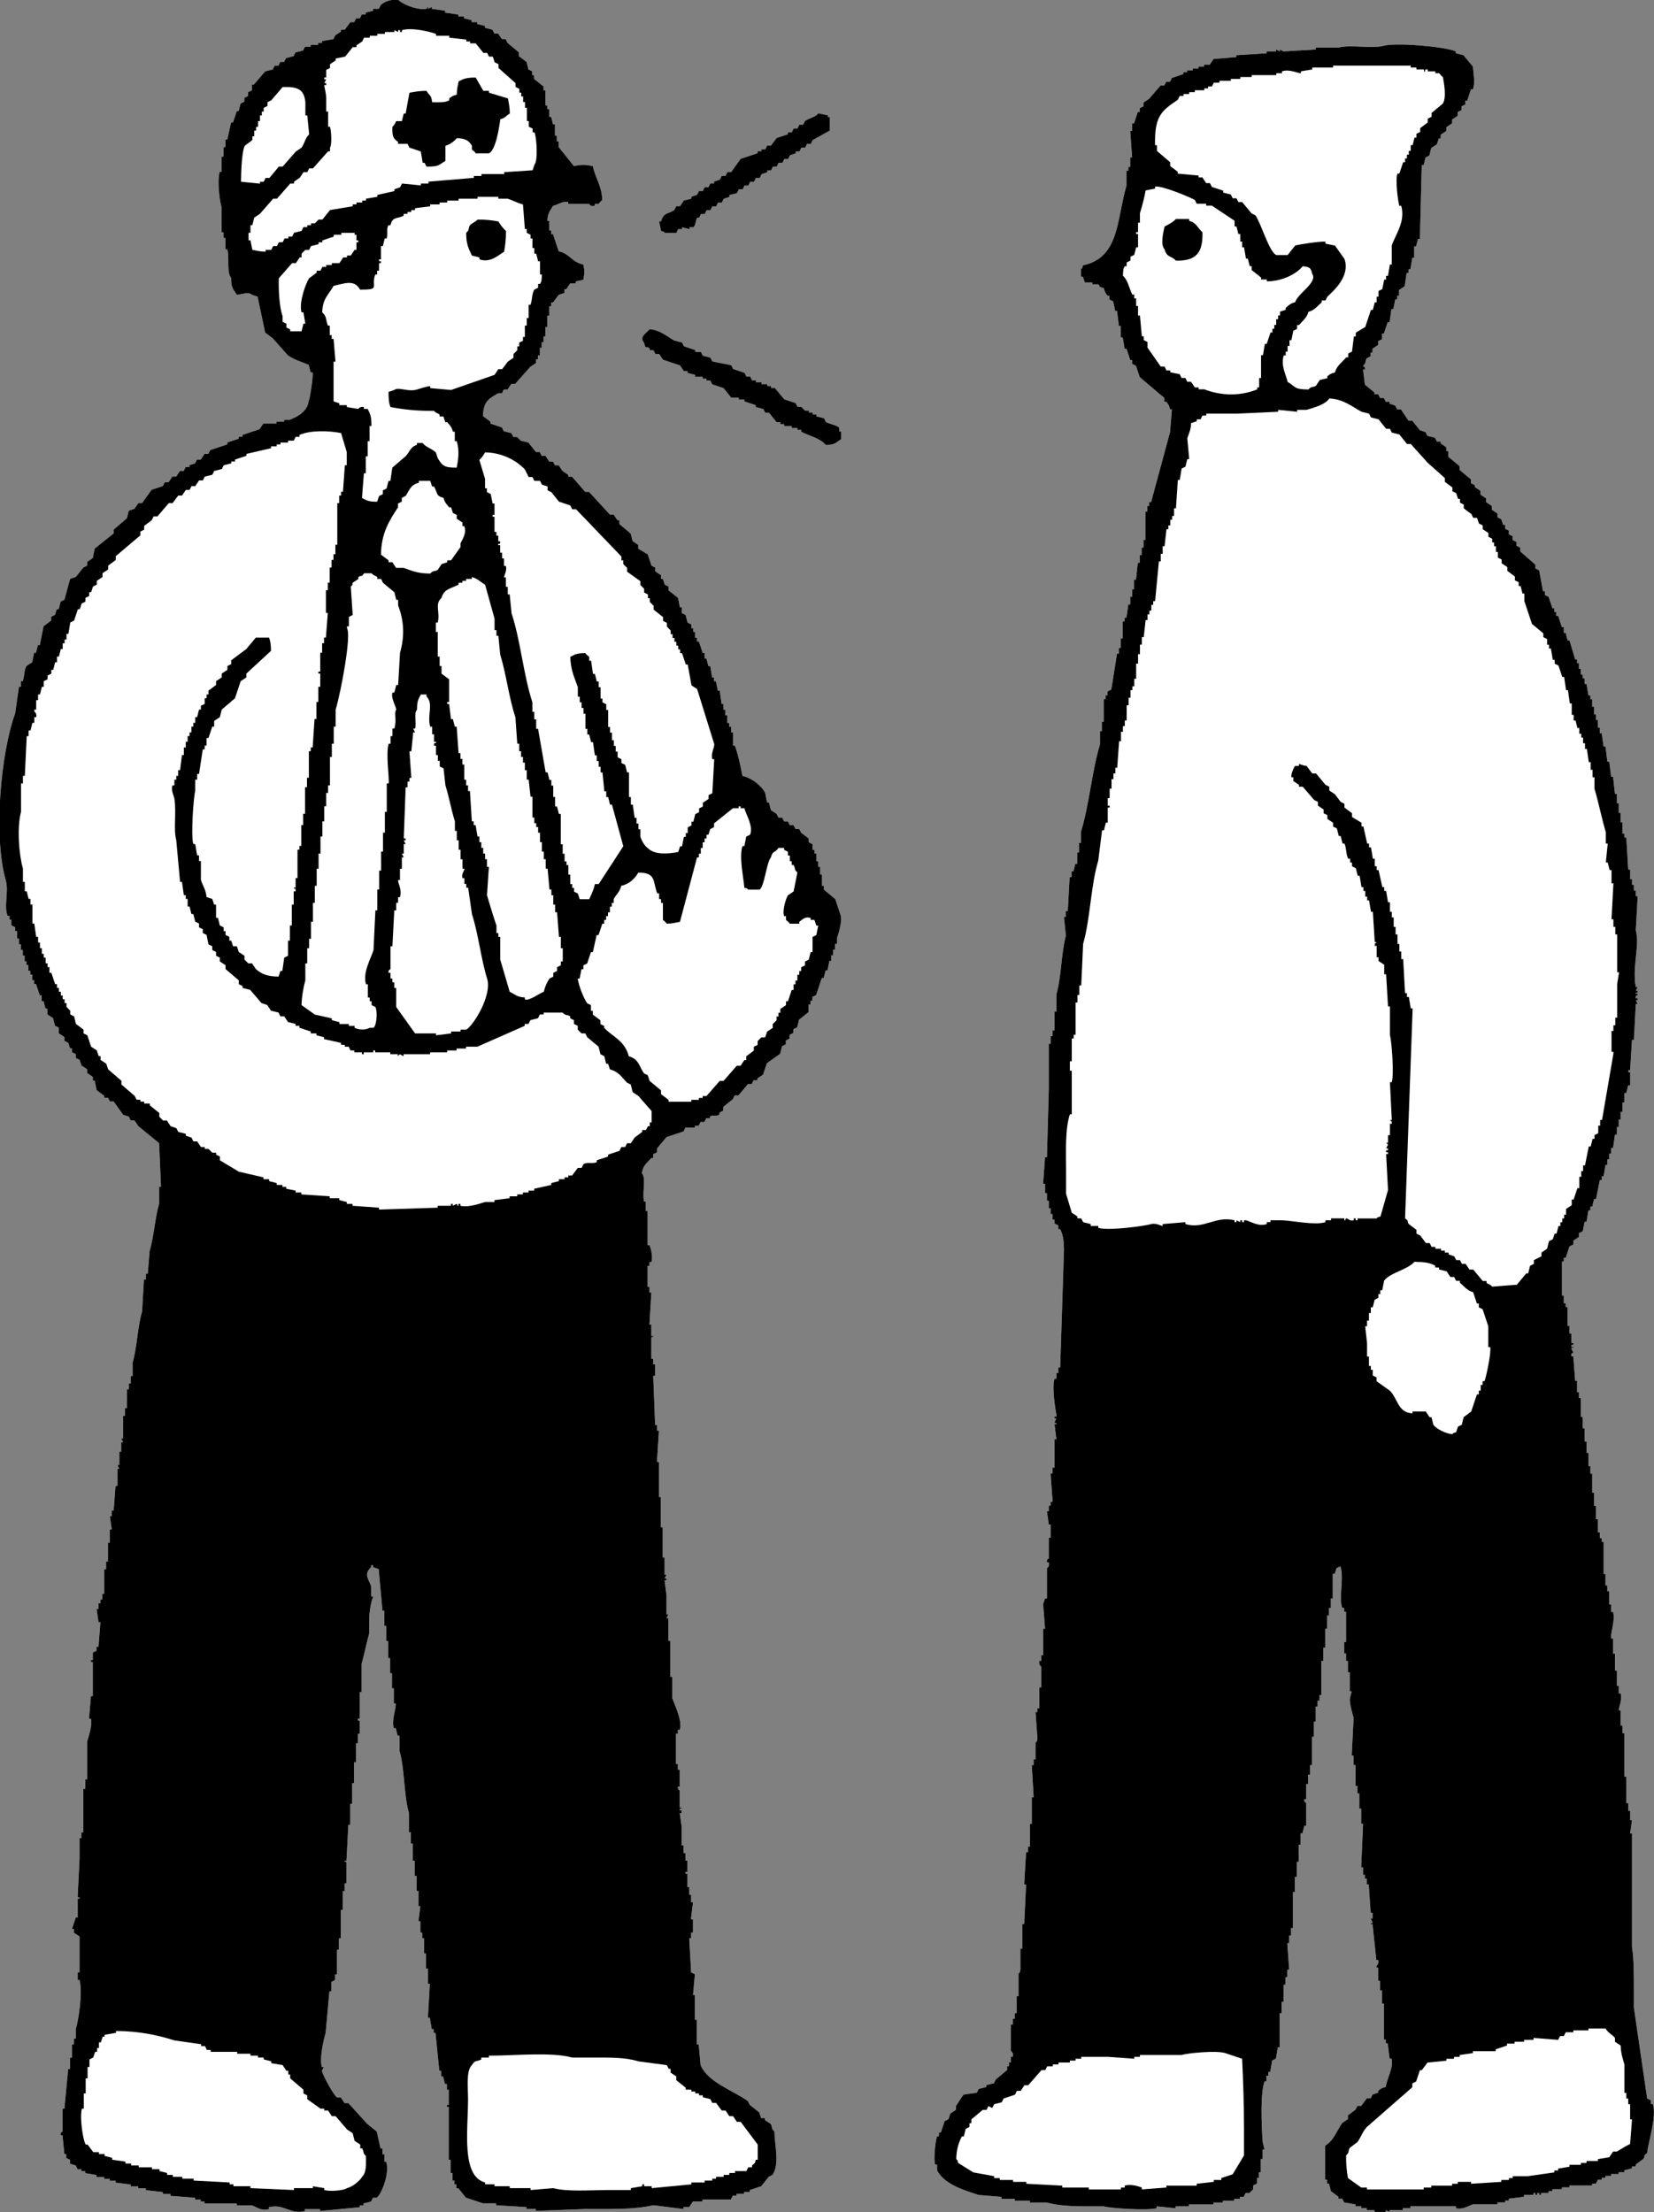
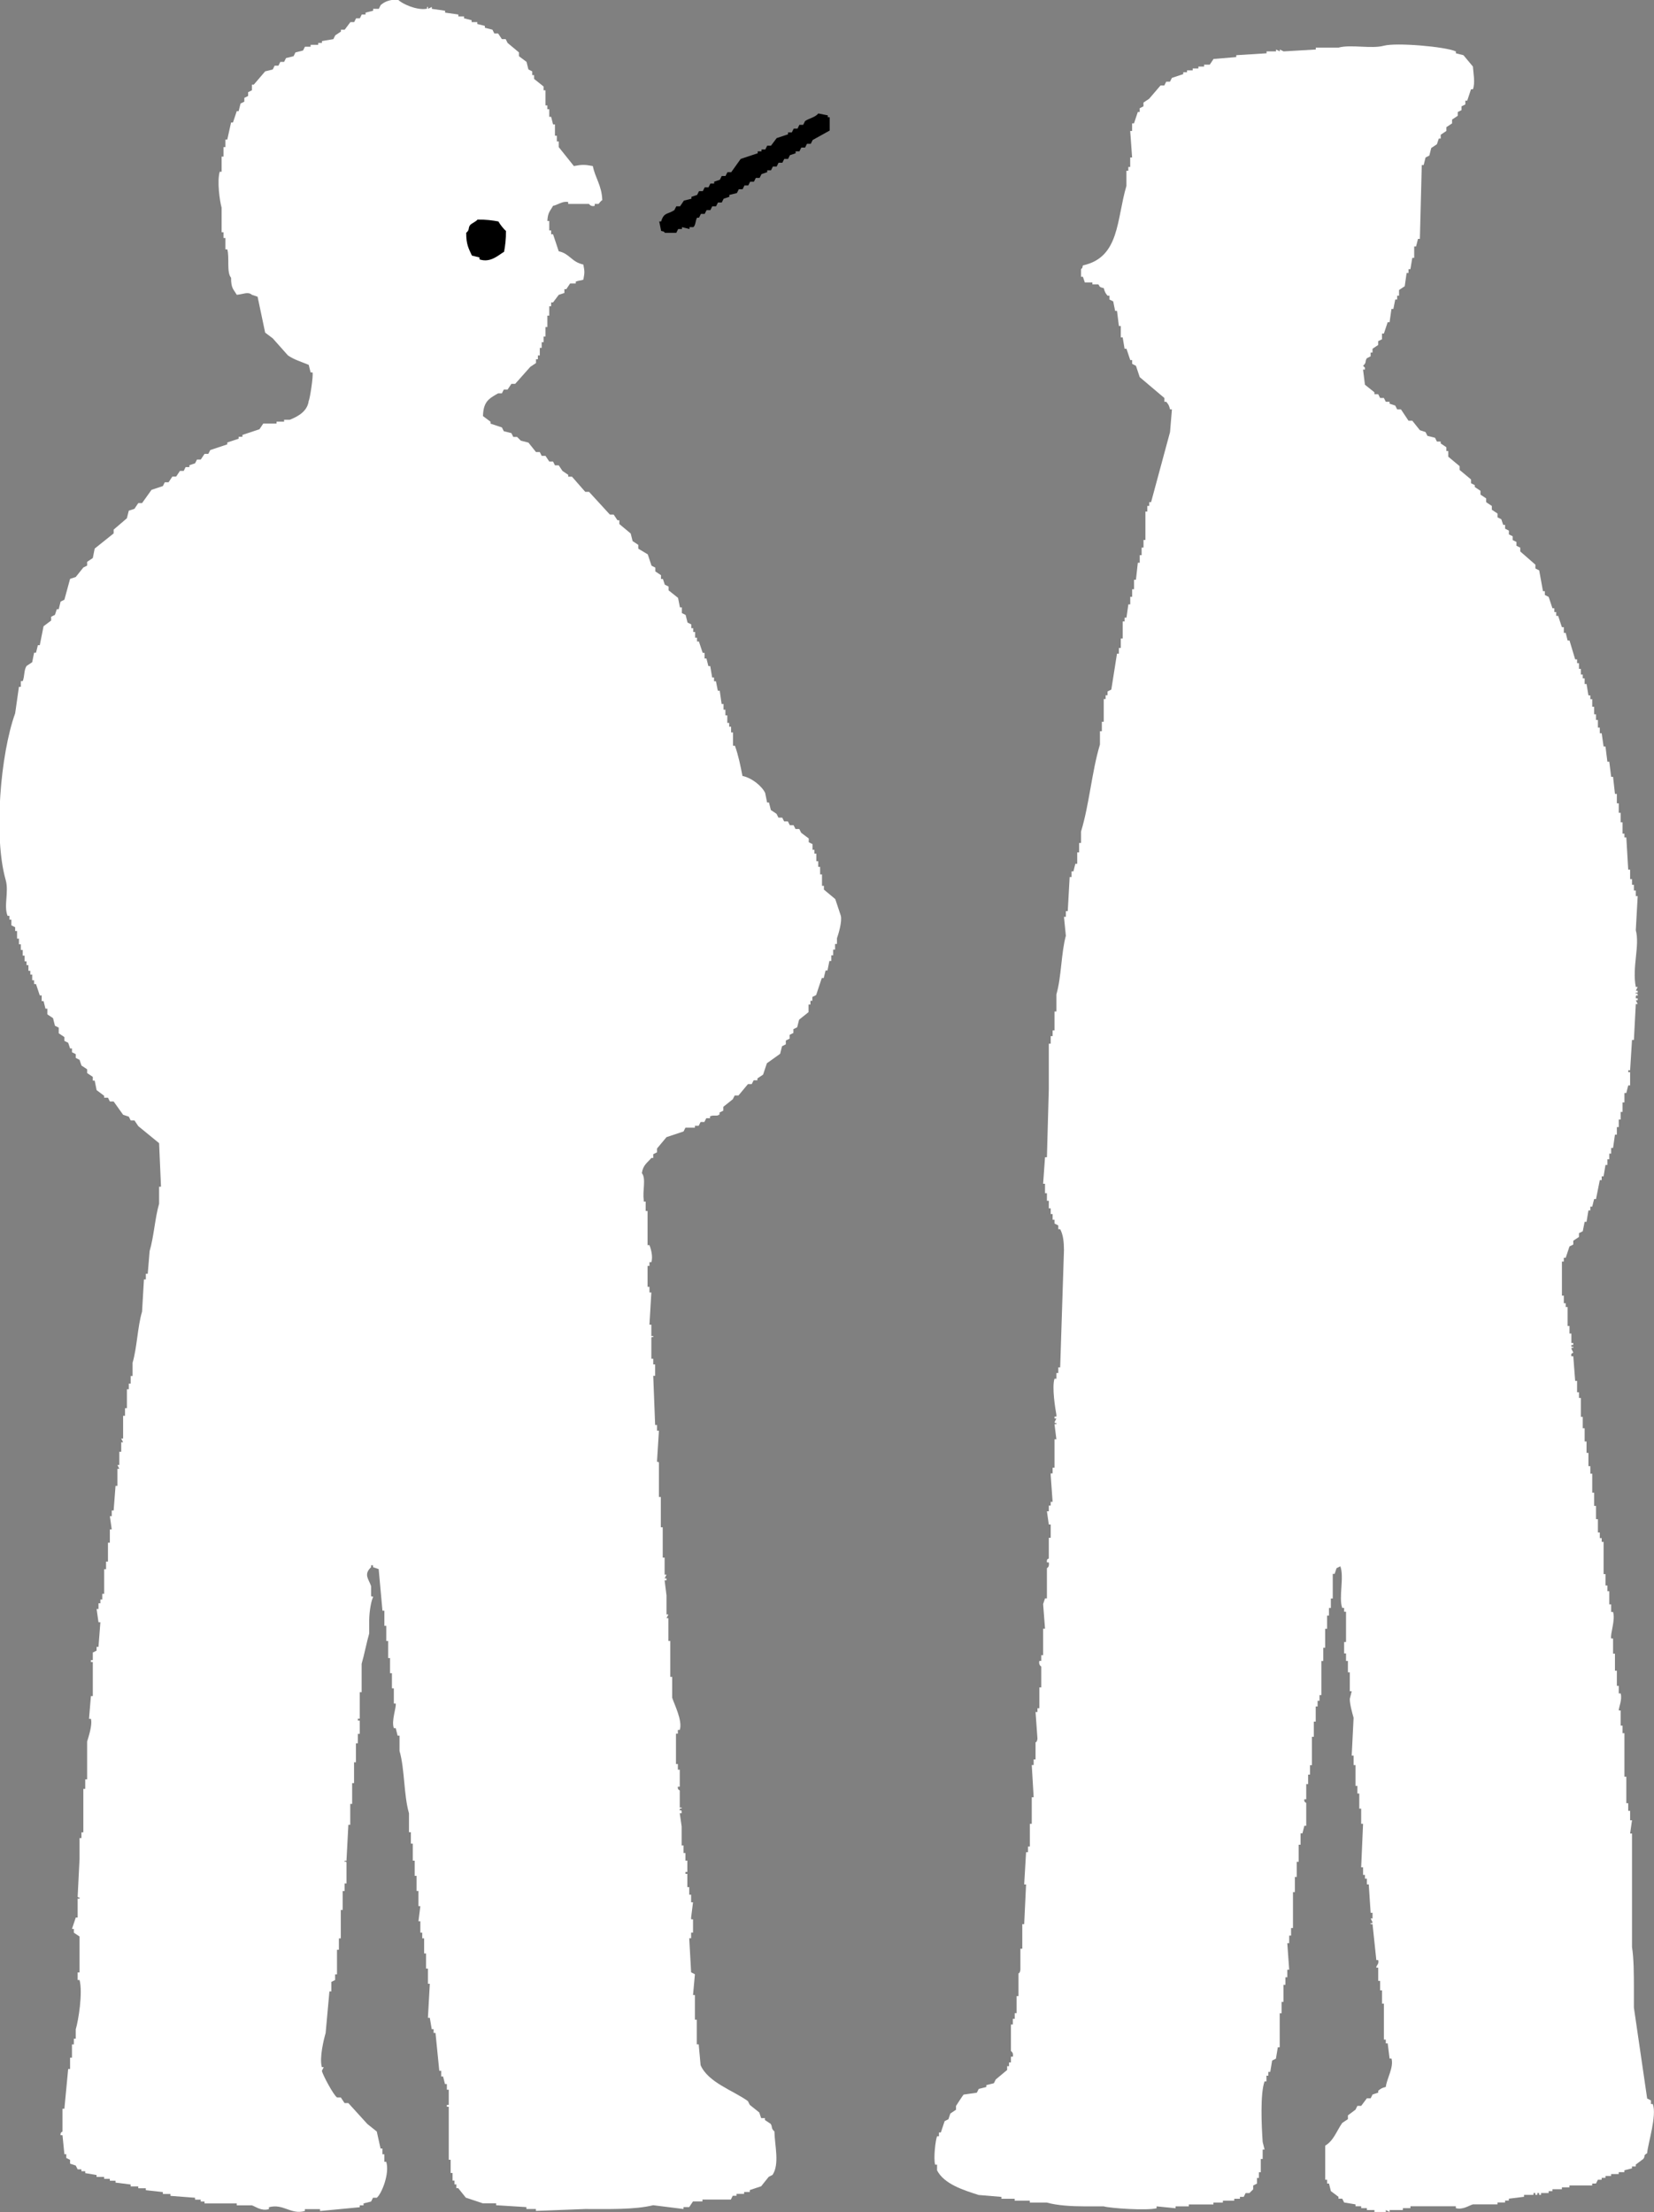
<svg xmlns="http://www.w3.org/2000/svg" id="_レイヤー_2" data-name="レイヤー 2" viewBox="0 0 358.08 478.85">
  <rect x="0" y="0" width="358.08" height="478.85" fill="#808080" stroke="none" />
  <defs>
    <style>
      .cls-1 {
        fill: #fff;
      }

      .cls-1, .cls-2 {
        fill-rule: evenodd;
      }
    </style>
  </defs>
  <g id="_図" data-name="図">
    <g>
      <path class="cls-1" d="M180.83,194.62c-.82-.68-1.64-1.37-2.46-2.05v-.82h-.41v-2.46h-.41v-1.64h-.41v-1.23h-.41v-1.64h-.41v-.82h-.41v-1.23c-.27-.14-.55-.27-.82-.41v-.82c-.55-.41-1.09-.82-1.64-1.23-.14-.27-.27-.55-.41-.82h-.82c-.14-.27-.27-.55-.41-.82h-.82c-.14-.27-.27-.55-.41-.82h-.82c-.14-.27-.27-.55-.41-.82h-.82c-.14-.27-.27-.55-.41-.82-.41-.27-.82-.55-1.23-.82-.14-.55-.27-1.09-.41-1.64h-.41c-.14-.68-.27-1.37-.41-2.05-.71-1.52-2.94-3.3-4.92-3.69-.43-2.23-.88-4.46-1.64-6.56h-.41v-2.87h-.41v-1.23h-.41v-.82h-.41v-1.64h-.41v-1.23h-.41v-1.23h-.41c-.14-.96-.27-1.91-.41-2.87h-.41c-.14-.68-.27-1.37-.41-2.05h-.41v-.82h-.41c-.14-.82-.27-1.64-.41-2.46h-.41c-.14-.55-.27-1.09-.41-1.64h-.41v-1.23h-.41c-.27-.82-.55-1.64-.82-2.46h-.41v-.82h-.41v-1.23h-.41v-.82h-.41v-.82c-.27-.14-.55-.27-.82-.41-.14-.55-.27-1.09-.41-1.64-.27-.14-.55-.27-.82-.41v-1.23h-.41c-.14-.68-.27-1.37-.41-2.05-.68-.55-1.37-1.09-2.05-1.64v-.82c-.27-.14-.55-.27-.82-.41-.14-.41-.27-.82-.41-1.23h-.41v-.82c-.41-.27-.82-.55-1.23-.82v-.82c-.27-.14-.55-.27-.82-.41-.27-.82-.55-1.64-.82-2.46-.68-.41-1.37-.82-2.05-1.23v-.82c-.41-.27-.82-.55-1.23-.82-.14-.55-.27-1.09-.41-1.64-.82-.68-1.64-1.37-2.46-2.05v-.82h-.41c-.27-.41-.55-.82-.82-1.23h-.82c-1.5-1.64-3-3.28-4.51-4.92h-.82c-.96-1.09-1.91-2.19-2.87-3.28h-.82v-.41c-.41-.27-.82-.55-1.23-.82-.27-.41-.55-.82-.82-1.23h-.82c-.14-.27-.27-.55-.41-.82h-.82c-.27-.41-.55-.82-.82-1.23h-.82c-.14-.27-.27-.55-.41-.82h-.82c-.55-.68-1.09-1.37-1.64-2.05-.55-.14-1.09-.27-1.64-.41l-.82-.82h-.82c-.14-.27-.27-.55-.41-.82-.55-.14-1.09-.27-1.64-.41-.14-.27-.27-.55-.41-.82-.82-.27-1.64-.55-2.46-.82v-.41c-.55-.41-1.09-.82-1.64-1.23.09-3.15,1.28-3.78,3.28-4.92h.82c.14-.27.27-.55.41-.82h.82c.27-.41.55-.82.82-1.23h.82c1.09-1.23,2.19-2.46,3.28-3.69.41-.27.82-.55,1.23-.82v-.82h.41v-.82h.41v-1.64h.41v-1.23h.41v-1.23h.41v-2.05h.41v-2.46h.41v-2.05h.41v-.82h.41c.41-.55.82-1.09,1.23-1.64.41-.14.82-.27,1.23-.41v-.82h.41c.27-.41.55-.82.82-1.23h1.23v-.41c.61-.25,1.14-.21,1.64-.41.29-1.6.3-1.67,0-3.28-2.58-.55-2.92-2.35-5.33-2.87-.41-1.23-.82-2.46-1.23-3.69h-.41v-.82h-.41v-2.05h-.41c.09-1.89.6-2.12,1.23-3.28,1.09-.21,2.02-1.08,3.28-.82v.41h4.51s.38.67,1.23.41v-.41h.82c.15-.09.38-.58.82-.82-.12-3.21-1.53-4.78-2.05-7.38-1.72-.33-2.38-.33-4.1,0-1.09-1.37-2.19-2.73-3.28-4.1v-1.23h-.41v-1.23h-.41v-2.46h-.41c-.14-.55-.27-1.09-.41-1.64h-.41v-1.64h-.41v-.82h-.41v-3.28h-.41v-.82c-.68-.55-1.37-1.09-2.05-1.64v-.82h-.41v-.82c-.27-.14-.55-.27-.82-.41-.14-.55-.27-1.09-.41-1.64-.55-.41-1.09-.82-1.64-1.23v-.82c-.82-.68-1.64-1.37-2.46-2.05-.14-.27-.27-.55-.41-.82h-.82c-.27-.41-.55-.82-.82-1.23h-.82c-.14-.27-.27-.55-.41-.82-.55-.14-1.09-.27-1.64-.41v-.41c-.55-.14-1.09-.27-1.64-.41v-.41h-1.23v-.41c-.55-.14-1.09-.27-1.64-.41v-.41h-1.23v-.41c-.96-.14-1.91-.27-2.87-.41v-.41c-.96-.14-1.91-.27-2.87-.41v-.41c-.27.14-.55.27-.82.41v-.41c-.58.02.16.32-.41.41-2.09.33-5.29-1.09-6.15-2.05-1.73.09-2.73.4-3.69,1.23-.14.27-.27.55-.41.82h-1.23v.41c-.55.14-1.09.27-1.64.41v.41h-.82c-.14.27-.27.55-.41.82h-.82c-.14.27-.27.55-.41.82h-.82c-.41.55-.82,1.09-1.23,1.64h-.82v.41c-.41.27-.82.55-1.23.82-.14.27-.27.55-.41.82-.82.14-1.64.27-2.46.41v.41h-.82v.41h-1.64v.41h-1.23c-.14.27-.27.55-.41.82-.55.14-1.09.27-1.64.41-.14.27-.27.55-.41.82-.55.14-1.09.27-1.64.41-.14.27-.27.55-.41.82h-.82c-.14.27-.27.55-.41.82h-.82c-.14.27-.27.55-.41.82-.55.14-1.09.27-1.64.41-.82.96-1.64,1.91-2.46,2.87h-.41v1.23c-.27.14-.55.27-.82.41v.82c-.27.14-.55.27-.82.41v.82c-.27.14-.55.27-.82.41-.14.55-.27,1.09-.41,1.64h-.41c-.27.82-.55,1.64-.82,2.46h-.41c-.27,1.23-.55,2.46-.82,3.69h-.41v1.64h-.41v2.05h-.41v3.28h-.41c-.6,2.11,0,6.3.41,7.78v5.33h.41v1.23h.41v2.46h.41c.51,1.79-.19,4.99.82,6.15,0,2.3.48,2.41,1.23,3.69,1.42-.12,2.44-.75,3.28,0,.41.14.82.27,1.23.41.55,2.59,1.09,5.19,1.64,7.78.55.41,1.09.82,1.64,1.23,1.09,1.23,2.19,2.46,3.28,3.69,1.32.93,2.96,1.41,4.51,2.05.14.55.27,1.09.41,1.64h.41c.23.65-.59,5.9-.82,6.15-.28,2.28-2.3,3.38-4.1,4.1h-1.23v.41h-1.64v.41h-2.87c-.27.41-.55.82-.82,1.23-1.23.41-2.46.82-3.69,1.23v.41h-.82v.41c-.82.27-1.64.55-2.46.82v.41c-1.23.41-2.46.82-3.69,1.23-.14.27-.27.55-.41.82h-.82c-.27.41-.55.82-.82,1.23h-.82c-.14.27-.27.55-.41.82-.41.14-.82.27-1.23.41v.41h-.82c-.14.27-.27.55-.41.82h-.82c-.27.41-.55.82-.82,1.23h-.82c-.27.41-.55.82-.82,1.23h-.82c-.14.27-.27.55-.41.82-.82.27-1.64.55-2.46.82-.68.96-1.37,1.91-2.05,2.87h-.82c-.27.41-.55.82-.82,1.23-.41.14-.82.27-1.23.41-.14.55-.27,1.09-.41,1.64-.96.82-1.91,1.64-2.87,2.46v.82c-1.37,1.09-2.73,2.19-4.1,3.28-.14.68-.27,1.37-.41,2.05-.41.27-.82.55-1.23.82v.82c-.27.14-.55.27-.82.41-.55.68-1.09,1.37-1.64,2.05-.41.14-.82.27-1.23.41-.41,1.5-.82,3-1.23,4.51-.27.14-.55.27-.82.41-.14.55-.27,1.09-.41,1.64h-.41c-.14.41-.27.82-.41,1.23-.27.14-.55.27-.82.41v.82c-.55.41-1.09.82-1.64,1.23-.27,1.37-.55,2.73-.82,4.1h-.41c-.14.55-.27,1.09-.41,1.64h-.41c-.14.68-.27,1.37-.41,2.05-.41.27-.82.55-1.23.82-.58.9-.39,2.2-.82,3.28h-.41v1.23h-.41c-.27,1.91-.55,3.82-.82,5.74-3.16,8.72-4.73,26.66-2.05,36.06.74,2.61-.47,5.57.41,7.78h.41v.82h.41v1.23c.27.14.55.27.82.41v.82h.41v1.64h.41v1.23h.41v1.23h.41v1.23h.41v1.23h.41v.82h.41v1.23h.41v.82h.41v1.23h.41v.82h.41c.27.82.55,1.64.82,2.46h.41v1.23h.41c.14.55.27,1.09.41,1.64h.41v1.23c.41.27.82.55,1.23.82.14.55.27,1.09.41,1.64.27.14.55.27.82.41v1.23c.41.27.82.55,1.23.82v.82c.27.14.55.27.82.41.14.41.27.82.41,1.23h.41v.82c.27.14.55.27.82.41v.82c.27.14.55.27.82.41.14.41.27.82.41,1.23.41.27.82.55,1.23.82v.82c.41.27.82.55,1.23.82v.82h.41c.14.68.27,1.37.41,2.05.55.41,1.09.82,1.64,1.23v.41h.82c.14.27.27.55.41.82h.82c.68.96,1.37,1.91,2.05,2.87.41.14.82.27,1.23.41.14.27.27.55.41.82h.82c.27.41.55.82.82,1.23,1.5,1.23,3,2.46,4.51,3.69.14,3.14.27,6.28.41,9.42h-.41v3.69c-.88,2.99-1.14,7.2-2.05,10.24-.14,1.64-.27,3.28-.41,4.92h-.41v1.23h-.41c-.14,2.32-.27,4.64-.41,6.97-.98,3.25-1.08,7.77-2.05,11.06v2.87h-.41v1.64h-.41v1.23h-.41v4.1h-.41v1.64h-.41v4.92h-.41c.14.27.27.55.41.82h-.41v2.05h-.41v2.87h-.41c.14.27.27.55.41.82h-.41v3.69h-.41c-.14,1.78-.27,3.55-.41,5.33h-.41v1.23h-.41c.14.96.27,1.91.41,2.87h-.41v2.87h-.41v4.1h-.41v1.64h-.41v5.33h-.41v1.23h-.41v.82h-.41v1.23h-.41c.14.96.27,1.91.41,2.87h.41c-.14,1.78-.27,3.55-.41,5.33h-.41v.82c-.27.14-.55.27-.82.41v1.64h-.41v.41h.41v7.38h-.41c-.14,1.64-.27,3.28-.41,4.92h.41c.37,1.35-.57,4.06-.82,4.92v8.19h-.41v2.05h-.41v9.42h-.41v1.23h-.41v4.51c-.14,2.73-.27,5.46-.41,8.19.35.46.48-.17.41.41h-.41v4.1h-.41c-.27.82-.55,1.64-.82,2.46h.41v.82c.41.27.82.55,1.23.82v7.78h-.41v1.64h.41c.74,2.77-.27,8.92-.82,10.65v2.05h-.41v1.23h-.41v2.87h-.41v2.46h-.41c-.27,2.87-.55,5.74-.82,8.6h-.41v4.92c-.03.12-.53.12-.41.82h.41c.14,1.37.27,2.73.41,4.1h.41v.82c.27.14.55.27.82.41v.82c.41.14.82.27,1.23.41.14.27.27.55.41.82h.82v.41h.82v.41c.82.14,1.64.27,2.46.41v.41h1.64v.41h1.23v.41h1.23v.41c1.09.14,2.19.27,3.28.41v.41h1.64v.41h1.64v.41c1.23.14,2.46.27,3.69.41v.41h1.64v.41c1.78.14,3.55.27,5.33.41v.41h1.23v.41h.82v.41h6.97v.41h3.28c.86.28,2.01,1.29,3.69.82v-.41c3.15-.85,4.75,1.68,7.78.82v-.41h3.28v.41c2.87-.27,5.74-.55,8.6-.82v-.41h.82v-.41c.55-.14,1.09-.27,1.64-.41.14-.27.27-.55.41-.82h.82c1.01-.79,2.84-5.21,2.05-7.78h-.41v-1.64h-.41v-1.23h-.41c-.27-1.23-.55-2.46-.82-3.69-.68-.55-1.37-1.09-2.05-1.64-1.37-1.5-2.73-3-4.1-4.51h-.82c-.27-.41-.55-.82-.82-1.23h-.82c-.79-.57-2.97-4.64-3.28-5.74.14-.27.27-.55.41-.82h-.41c-.56-2.05.41-5.97.82-7.38.27-3,.55-6.01.82-9.01h.41v-2.05c.27-.14.55-.27.82-.41v-1.23h.41v-5.33h.41v-2.46h.41v-6.15h.41v-4.1h.41v-1.64h.41v-4.51c-.11-.57-.47.17-.41-.41h.41c.14-2.59.27-5.19.41-7.78h.41v-4.51h.41v-4.51h.41v-4.51h.41v-4.1h.41v-2.05h.41v-2.87h-.41v-.41h.41v-5.74h.41v-6.15c.55-1.84,1.1-4.72,1.64-6.56v-2.87c.02-2.06.49-4.4.82-4.92,0-.58-.28.15-.41-.41v-2.05c-.5-1.5-1.69-2.52,0-4.1v-.41h.41v.41c.41.14.82.27,1.23.41.27,3,.55,6.01.82,9.01h.41v3.28h.41v3.28h.41v3.69h.41v3.28h.41v3.28h.41v3.28h.41c.15.93-.98,3.74-.41,5.33h.41c.14.55.27,1.09.41,1.64h.41v3.28c1.16,4.05.89,9.48,2.05,13.52v4.1h.41v2.46h.41v3.69h.41v3.28h.41v3.28h.41v3.28h.41c-.14,1.09-.27,2.19-.41,3.28h.41v2.46h.41v1.23h.41v3.28h.41v3.28h.41v3.28h.41c-.14,2.46-.27,4.92-.41,7.37h.41c.14.82.27,1.64.41,2.46h.41v.82h.41c.27,2.73.55,5.46.82,8.19h.41v1.23h.41c.14.55.27,1.09.41,1.64h.41v1.23h.41v3.28h-.41v.41h.41v11.47h.41v2.87h.41v1.64h.41v.82h.41v.82h.41c.55.68,1.09,1.37,1.64,2.05,1.23.41,2.46.82,3.69,1.23h2.87v.41c2.18.14,4.37.27,6.56.41v.41h2.05v.41c3.55-.14,7.1-.27,10.65-.41,5.15,0,10.69.17,14.75-.82,2.19.27,4.37.55,6.56.82v-.41h1.23c.27-.41.55-.82.82-1.23h2.05v-.41h6.15c.14-.27.27-.55.41-.82h.82v-.41h1.64v-.41h1.23v-.41c.82-.27,1.64-.55,2.46-.82.55-.68,1.09-1.37,1.64-2.05.27-.14.55-.27.82-.41,1.57-2.34.47-6.37.41-9.42-.82-.7-.35-.96-.82-1.64-.41-.27-.82-.55-1.23-.82v-.41h-.82c-.14-.41-.27-.82-.41-1.23-.68-.55-1.37-1.09-2.05-1.64-.14-.27-.27-.55-.41-.82-3.24-2.33-8.6-4.02-10.24-7.78-.14-1.5-.27-3-.41-4.51h-.41v-5.33h-.41v-5.33h-.41c.14-1.5.27-3,.41-4.51-.27-.14-.55-.27-.82-.41-.14-2.46-.27-4.92-.41-7.38h.41v-1.23h.41v-2.87h-.41v-.41c.14-1.09.27-2.19.41-3.28h-.41v-1.64h-.41v-1.64h-.41v-2.87h-.41v-.41h.41v-2.46h-.41v-1.64h-.41v-1.64h-.41v-4.1c-.14-.96-.27-1.91-.41-2.87h.41v-.41c-.1-.57-.53.16-.41-.41.12-.57.51.16.41-.41h-.41v-3.69c-.03-.11-.52-.13-.41-.82h.41v-3.69h-.41v-1.23h-.41v-6.56h.41v-.82h.41c.67-1.97-1.25-5.67-1.64-6.97v-4.51h-.41v-7.78h-.41v-4.92h-.41c.14-.27.27-.55.41-.82h-.41v-4.1c-.14-1.09-.27-2.19-.41-3.28h.41v-.41h-.41c.14-.27.27-.55.41-.82h-.41v-3.69h-.41v-6.56h-.41v-6.56h-.41v-7.38c-.16-.56-.32.16-.41-.41.14-2.18.27-4.37.41-6.56h-.41v-1.23h-.41c-.14-3.55-.27-7.1-.41-10.65h.41v-2.46h-.41v-1.23h-.41v-4.51c.14-.56.49.16.41-.41h-.41v-2.46h-.41c.14-2.32.27-4.64.41-6.97h-.41v-1.23h-.41v-4.51h.41v-.82h.41c.4-1.19-.11-2.96-.41-3.69h-.41v-7.38h-.41v-2.05h-.41v-.41c-.31-1.8.55-4.61-.41-5.74.25-1.77,1.15-2.2,2.05-3.28h.41v-.82c.27-.14.55-.27.82-.41v-.82c.68-.82,1.37-1.64,2.05-2.46,1.23-.41,2.46-.82,3.69-1.23.14-.27.27-.55.41-.82h2.05v-.41h.82c.14-.27.27-.55.41-.82h.82c.14-.27.27-.55.41-.82h.82v-.41c.89-.38,1.44.11,2.05-.41v-.41c.27-.14.55-.27.82-.41v-.82c.68-.55,1.37-1.09,2.05-1.64.14-.27.27-.55.41-.82h.82c.68-.82,1.37-1.64,2.05-2.46h.82c.14-.27.27-.55.41-.82h.82v-.41c.41-.27.82-.55,1.23-.82.27-.82.55-1.64.82-2.46.96-.68,1.91-1.37,2.87-2.05.14-.55.27-1.09.41-1.64.27-.14.55-.27.82-.41v-.82c.27-.14.55-.27.82-.41v-.82c.27-.14.55-.27.82-.41v-.82c.27-.14.55-.27.82-.41.14-.55.27-1.09.41-1.64.68-.55,1.37-1.09,2.05-1.64v-1.64h.41v-.82h.41v-.82c.27-.14.55-.27.82-.41.41-1.23.82-2.46,1.23-3.69h.41c.14-.55.27-1.09.41-1.64h.41c.14-.68.27-1.37.41-2.05h.41v-1.23h.41v-1.23h.41v-1.23h.41v-1.23c.27-.74,1.18-3.68.82-4.92-.41-1.23-.82-2.46-1.23-3.69Z" />
      <path class="cls-1" d="M357.42,455.49v-.82c-.27-.14-.55-.27-.82-.41-.96-6.55-1.91-13.11-2.87-19.67v-4.1c0-3.01-.02-6.64-.41-9.01v-24.58h-.41c.14-.96.27-1.91.41-2.87h-.41v-2.05h-.41v-1.64h-.41v-5.74h-.41v-9.42h-.41v-1.64h-.41v-3.28h-.41c0-.69.8-2.38.41-3.69h-.41v-1.64h-.41v-3.28h-.41v-3.69h-.41v-3.28h-.41c-.23-1.05.95-3.96.41-5.74h-.41v-1.64h-.41v-2.87h-.41v-1.23h-.41v-2.46h-.41v-6.97h-.41v-.82h-.41v-1.23h-.41v-2.87h-.41v-2.87h-.41v-2.87h-.41v-4.1h-.41v-1.64h-.41v-2.87h-.41v-2.46h-.41v-2.87h-.41v-2.46h-.41v-4.1h-.41v-1.23h-.41v-2.46h-.41c-.14-1.78-.27-3.55-.41-5.33h-.41c-.17-.78.31-.59.41-.82-.14-.27-.27-.55-.41-.82.12-.57.52.16.41-.41h-.41v-.41h.41v-.41h-.41v-2.05h-.41v-1.64h-.41v-4.1h-.41v-.82h-.41v-1.64h-.41v-7.38h.41v-.82h.41c.27-.82.55-1.64.82-2.46.27-.14.55-.27.82-.41v-.82c.41-.27.82-.55,1.23-.82v-.82c.27-.14.55-.27.82-.41.14-.68.27-1.37.41-2.05h.41c.14-.82.27-1.64.41-2.46h.41v-.82h.41c.14-.55.27-1.09.41-1.64h.41c.27-1.37.55-2.73.82-4.1h.41v-.82h.41c.14-.82.27-1.64.41-2.46h.41v-1.23h.41v-1.23h.41v-1.23h.41c.14-.96.27-1.91.41-2.87h.41v-1.64h.41v-1.64h.41v-1.64h.41v-2.05h.41v-2.05h.41c.14-.55.27-1.09.41-1.64h.41v-2.87h-.41v-.41h.41c.14-2.19.27-4.37.41-6.56h.41c.14-2.59.27-5.19.41-7.78h.41c-.14-.27-.27-.55-.41-.82h.41v-.41h-.41v-.41c.11-.57.53.16.41-.41-.12-.57-.52.16-.41-.41h.41v-.41h-.41c.14-.27.27-.55.41-.82h-.41c-.84-4.32.91-8.94,0-12.29.14-2.46.27-4.92.41-7.37h-.41v-1.23h-.41v-1.23h-.41v-1.23h-.41v-2.05h-.41c-.14-2.32-.27-4.64-.41-6.97h-.41v-.82h-.41v-2.46h-.41v-2.05h-.41v-2.05h-.41v-2.05h-.41c-.14-1.23-.27-2.46-.41-3.69h-.41c-.14-1.09-.27-2.19-.41-3.28h-.41c-.14-1.09-.27-2.19-.41-3.28h-.41c-.14-.96-.27-1.91-.41-2.87h-.41v-1.23h-.41v-1.64h-.41v-1.23h-.41v-1.64h-.41v-1.64h-.41v-.82h-.41c-.14-.82-.27-1.64-.41-2.46h-.41v-1.23h-.41v-.82h-.41v-1.23h-.41v-1.23h-.41v-.82h-.41c-.41-1.37-.82-2.73-1.23-4.1h-.41c-.14-.55-.27-1.09-.41-1.64h-.41v-1.23h-.41c-.27-.82-.55-1.64-.82-2.46h-.41v-.82h-.41v-.82h-.41c-.27-.82-.55-1.64-.82-2.46-.27-.14-.55-.27-.82-.41v-.82h-.41c-.27-1.5-.55-3-.82-4.51-.27-.14-.55-.27-.82-.41v-.82c-1.09-.96-2.19-1.91-3.28-2.87v-.82c-.27-.14-.55-.27-.82-.41v-.82c-.27-.14-.55-.27-.82-.41v-.82c-.27-.14-.55-.27-.82-.41v-.82c-.27-.14-.55-.27-.82-.41v-.82h-.41c-.14-.41-.27-.82-.41-1.23-.27-.14-.55-.27-.82-.41v-.82c-.41-.27-.82-.55-1.23-.82v-.82c-.41-.27-.82-.55-1.23-.82v-.82c-.41-.27-.82-.55-1.23-.82v-.82c-.41-.27-.82-.55-1.23-.82v-.41c-.27-.14-.55-.27-.82-.41v-.82c-.82-.68-1.64-1.37-2.46-2.05v-.82c-.82-.68-1.64-1.37-2.46-2.05v-1.23h-.41v-.82c-.41-.27-.82-.55-1.23-.82v-.41h-.82c-.14-.27-.27-.55-.41-.82-.55-.14-1.09-.27-1.64-.41-.14-.27-.27-.55-.41-.82-.41-.14-.82-.27-1.23-.41-.55-.68-1.09-1.37-1.64-2.05h-.82c-.55-.82-1.09-1.64-1.64-2.46h-.82c-.14-.27-.27-.55-.41-.82-.41-.14-.82-.27-1.23-.41v-.41h-.82c-.14-.27-.27-.55-.41-.82h-.82c-.14-.27-.27-.55-.41-.82h-.82v-.41c-.68-.55-1.37-1.09-2.05-1.64-.14-1.09-.27-2.19-.41-3.28h.41v-.41l-.41-.41c.83-.71.34-.9.82-1.64.27-.14.55-.27.82-.41v-.82h.41v-.82c.41-.27.82-.55,1.23-.82v-.82c.27-.14.55-.27.82-.41v-1.23h.41c.27-.82.55-1.64.82-2.46h.41c.14-.96.27-1.91.41-2.87h.41c.14-.68.27-1.37.41-2.05h.41v-.82h.41v-1.23c.41-.27.82-.55,1.23-.82.14-.96.27-1.91.41-2.87h.41v-.82h.41c.14-.82.27-1.64.41-2.46h.41v-2.46h.41c.14-.55.27-1.09.41-1.64h.41c.14-5.33.27-10.65.41-15.98h.41c.14-.55.27-1.09.41-1.64.27-.14.55-.27.82-.41.14-.55.27-1.09.41-1.64.41-.27.82-.55,1.23-.82.14-.41.27-.82.41-1.23h.41v-.82c.41-.27.82-.55,1.23-.82v-.82c.41-.27.82-.55,1.23-.82v-.82c.41-.27.82-.55,1.23-.82v-.82c.27-.14.55-.27.82-.41v-.82c.27-.14.55-.27.82-.41v-.82h.41c.27-.82.55-1.64.82-2.46h.41c.54-1.41.08-3.56,0-4.92-.68-.82-1.37-1.64-2.05-2.46-.55-.14-1.09-.27-1.64-.41v-.41c-2.41-1.06-12.95-1.94-15.57-1.23-2.74.74-7.17-.33-9.83.41h-4.92v.41c-2.32.14-4.64.27-6.97.41-.27-.14-.55-.27-.82-.41v.41c-.27-.14-.55-.27-.82-.41v.41h-2.05v.41c-2.19.14-4.37.27-6.56.41v.41c-1.64.14-3.28.27-4.92.41-.27.41-.55.82-.82,1.23h-1.23v.41h-1.23v.41h-1.23v.41h-1.23v.41h-.82v.41c-.82.27-1.64.55-2.46.82-.14.27-.27.55-.41.82h-.82c-.14.27-.27.55-.41.82h-.82c-.82.96-1.64,1.91-2.46,2.87-.41.27-.82.55-1.23.82v.82c-.27.14-.55.27-.82.41v.82h-.41c-.27.82-.55,1.64-.82,2.46h-.41v1.64h-.41c.14,1.91.27,3.82.41,5.74h-.41v2.05h-.41v.82h-.41v3.28c-2.16,7.32-1.44,15.49-9.42,17.21-.25.82.06.35-.41.82v1.64h.41c.14.41.27.82.41,1.23h1.64v.41h1.23c.44.22-.09.56,1.23.82.26.91.34,1.03.82,1.64h.41v.82c.27.14.55.27.82.41.14.68.27,1.37.41,2.05h.41c.14,1.09.27,2.19.41,3.28h.41v2.46h.41c.14.82.27,1.64.41,2.46h.41c.27.82.55,1.64.82,2.46h.41v.82c.27.14.55.27.82.41.27.82.55,1.64.82,2.46,1.78,1.5,3.55,3,5.33,4.51v.82h.41c.48.6.59.72.82,1.64h.41c-.14,1.64-.27,3.28-.41,4.92-1.37,5.05-2.73,10.11-4.1,15.16h-.41v.82h-.41v1.23h-.41v6.15h-.41v1.64h-.41v1.64h-.41v1.64h-.41c-.14,1.23-.27,2.46-.41,3.69h-.41v2.05h-.41v1.64h-.41v1.64h-.41c-.14.96-.27,1.91-.41,2.87h-.41v.82h-.41v3.69h-.41v2.05h-.41v1.23h-.41c-.41,2.59-.82,5.19-1.23,7.78-.27.14-.55.27-.82.41v.82h-.41v.82h-.41v4.92h-.41v2.05h-.41v2.87c-1.77,5.86-2.29,12.95-4.1,18.85v2.46h-.41v2.05h-.41v2.46h-.41c-.14.55-.27,1.09-.41,1.64h-.41v1.23h-.41c-.14,2.46-.27,4.92-.41,7.38h-.41v1.23h-.41c.14,1.37.27,2.73.41,4.1-1.03,3.77-.95,8.93-2.05,12.7v3.69h-.41v4.1h-.41v1.23h-.41v1.64h-.41v9.83c-.14,4.92-.27,9.83-.41,14.75h-.41c-.14,1.91-.27,3.82-.41,5.74h.41v2.05h.41v1.64h.41v1.64h.41v1.23h.41v1.23h.41v.82c.27.14.55.27.82.41v.82h.41c.64,1.21.81,2.69.82,4.51-.27,8.47-.55,16.94-.82,25.4h-.41v1.23h-.41v1.23h-.41c-.59,1.83.17,6.51.41,7.78v.41h-.41v.41h.41c-.14.27-.27.55-.41.82.32.48.47-.17.41.41h-.41c.14,1.09.27,2.19.41,3.28h-.41v6.15h-.41v1.23h-.41v.41c.14,1.91.27,3.82.41,5.74h-.41v.82h-.41v1.23h-.41c.14.96.27,1.91.41,2.87h.41v2.87h-.41v4.51s-.54-.04-.41.82h.41c.18,1.07-.41,1.23-.41,1.23v6.56h-.41c-.14.41-.27.82-.41,1.23.14,1.78.27,3.55.41,5.33h-.41v5.74h-.41v1.23h-.41c-.22.88.41,1.23.41,1.23v4.51h-.41v4.51h-.41v.82h-.41c.14,1.91.27,3.82.41,5.74-.07.81-.41.82-.41.82v3.69h-.41v1.23h-.41c.14,2.32.27,4.64.41,6.97h-.41v5.74h-.41v4.92h-.41v1.23h-.41c-.14,2.32-.27,4.64-.41,6.97h.41c-.14,2.87-.27,5.74-.41,8.6h-.41v5.33h-.41v4.51c-.07.8-.41.82-.41.82v4.92h-.41v3.69h-.41v1.23h-.41v1.23h-.41v5.74s.64.35.41,1.23h-.41v1.23h-.41v.82h-.41v.82c-.82.68-1.64,1.37-2.46,2.05-.14.27-.27.55-.41.82-.55.14-1.09.27-1.64.41v.41c-.55.14-1.09.27-1.64.41-.14.27-.27.55-.41.82-.96.14-1.91.27-2.87.41-.07.04-1.53,2.26-1.64,2.46v.82c-.41.27-.82.55-1.23.82-.14.41-.27.82-.41,1.23-.27.14-.55.27-.82.41-.27.82-.55,1.64-.82,2.46h-.41v.82h-.41c-.33.76-.82,4.89-.41,6.15h.41v1.23c1.53,2.94,5.58,4.24,9.01,5.33,1.64.14,3.28.27,4.92.41v.41h2.87v.41h3.28v.41h3.69c2.22.64,5.41.82,8.19.82h4.1c1.5.43,9.4.95,11.47.41v-.41c1.37.14,2.73.27,4.1.41v-.41h2.87v-.41h5.33v-.41h2.05v-.41h2.46v-.41h1.23v-.41h.82c.14-.27.27-.55.41-.82h.82l.82-.82v-.82c.27-.14.55-.27.82-.41v-1.23h.41v-1.23h.41v-2.87h.41v-2.05h.41c-.14-.55-.27-1.09-.41-1.64-.24-3.5-.56-10.42.41-13.11h.41v-1.23h.41v-.82h.41c.14-.82.27-1.64.41-2.46.27-.14.55-.27.82-.41.14-.82.27-1.64.41-2.46h.41v-7.37h.41v-2.46h.41v-3.69h.41v-1.64h.41v-1.64h.41c-.14-1.91-.27-3.82-.41-5.74h.41v-1.64h.41v-1.64h.41v-7.78h.41v-3.28h.41v-3.28h.41v-3.69h.41v-2.46h.41c.14-.55.27-1.09.41-1.64h.41v-4.92c-.03-.12-.53-.12-.41-.82h.41v-3.28h.41v-2.05h.41v-2.05h.41v-6.15h.41v-3.28h.41v-3.28h.41v-1.23h.41v-1.23h.41v-7.38h.41v-2.87h.41v-4.1h.41v-2.87h.41v-1.64h.41v-2.05h.41v-5.33h.41c.14-.41.27-.82.41-1.23.27-.14.55-.27.82-.41.88,2.35-.4,6.76.41,9.01h.41v.82h.41v6.56h-.41v2.46h.41v1.64h.41v2.46h.41v4.1h.41c-.14.55-.27,1.09-.41,1.64-.03,1.12.57,3.22.82,4.1-.14,2.73-.27,5.46-.41,8.19h.41v2.05h.41v4.51h.41v1.64h.41v3.28h.41v3.28h.41c-.14,3.14-.27,6.28-.41,9.42h.41v1.64h.41v.82h.41v1.23h.41c.14,2.05.27,4.1.41,6.15h.41v1.23h-.41c.14.27.27.55.41.82-.12.57-.53-.16-.41.41h.41c.27,2.59.55,5.19.82,7.78h.41c.24.95-.49,1.13-.41,1.64h.41v2.87h.41v2.05h.41v2.87h.41v7.78h.41v.82h.41c.14,1.09.27,2.19.41,3.28h.41c.54,1.9-1.03,4.36-1.23,6.15-.91.24-1.03.34-1.64.82v.41c-.41.14-.82.27-1.23.41-.14.27-.27.55-.41.82h-.82c-.41.55-.82,1.09-1.23,1.64h-.82c-.14.27-.27.55-.41.82-.55.41-1.09.82-1.64,1.23v.82c-.41.27-.82.55-1.23.82-1.22,1.73-1.85,3.83-3.69,4.92v7.38h.41v.82h.41c.14.55.27,1.09.41,1.64.55.41,1.09.82,1.64,1.23v.41h.82c.14.27.27.55.41.82.82.14,1.64.27,2.46.41v.41h1.23v.41h1.23v.41h1.64v.41h2.46v-.41l.82.41v-.41h2.87v-.41h1.64v-.41h9.83v.41c1.53.4,2.8-.56,3.69-.82h5.33v-.41h1.64v-.41h.82v-.41c1.09-.14,2.19-.27,3.28-.41v-.41h2.05v-.41h.41v.41h.41v-.41h.41v.41h.41v-.41h1.64v-.41h.82v-.41h2.05v-.41h1.64v-.41h4.92v-.41h.82c.14-.27.27-.55.41-.82h.82v-.41h.82v-.41h1.23v-.41h1.64v-.41h1.23v-.41c.55-.14,1.09-.27,1.64-.41v-.41h.82v-.41c.55-.41,1.09-.82,1.64-1.23.57-.76-.19-.6.82-1.23.21-2.23,2.15-8.18,1.23-10.65h-.41Z" />
-       <path class="cls-2" d="M180.83,194.62c-.82-.68-1.64-1.37-2.46-2.05v-.82h-.41v-2.46h-.41v-1.64h-.41v-1.23h-.41v-1.64h-.41v-.82h-.41v-1.23c-.27-.14-.55-.27-.82-.41v-.82c-.55-.41-1.09-.82-1.64-1.23-.14-.27-.27-.55-.41-.82h-.82c-.14-.27-.27-.55-.41-.82h-.82c-.14-.27-.27-.55-.41-.82h-.82c-.14-.27-.27-.55-.41-.82h-.82c-.14-.27-.27-.55-.41-.82-.41-.27-.82-.55-1.23-.82-.14-.55-.27-1.09-.41-1.64h-.41c-.14-.68-.27-1.37-.41-2.05-.71-1.52-2.94-3.3-4.92-3.69-.43-2.23-.88-4.46-1.64-6.56h-.41v-2.87h-.41v-1.23h-.41v-.82h-.41v-1.64h-.41v-1.23h-.41v-1.23h-.41c-.14-.96-.27-1.91-.41-2.87h-.41c-.14-.68-.27-1.37-.41-2.05h-.41v-.82h-.41c-.14-.82-.27-1.64-.41-2.46h-.41c-.14-.55-.27-1.09-.41-1.64h-.41v-1.23h-.41c-.27-.82-.55-1.64-.82-2.46h-.41v-.82h-.41v-1.23h-.41v-.82h-.41v-.82c-.27-.14-.55-.27-.82-.41-.14-.55-.27-1.09-.41-1.64-.27-.14-.55-.27-.82-.41v-1.23h-.41c-.14-.68-.27-1.37-.41-2.05-.68-.55-1.37-1.09-2.05-1.64v-.82c-.27-.14-.55-.27-.82-.41-.14-.41-.27-.82-.41-1.23h-.41v-.82c-.41-.27-.82-.55-1.23-.82v-.82c-.27-.14-.55-.27-.82-.41-.27-.82-.55-1.64-.82-2.46-.68-.41-1.37-.82-2.05-1.23v-.82c-.41-.27-.82-.55-1.23-.82-.14-.55-.27-1.09-.41-1.64-.82-.68-1.64-1.37-2.46-2.05v-.82h-.41c-.27-.41-.55-.82-.82-1.23h-.82c-1.5-1.64-3-3.28-4.51-4.92h-.82c-.96-1.09-1.91-2.19-2.87-3.28h-.82v-.41c-.41-.27-.82-.55-1.23-.82-.27-.41-.55-.82-.82-1.23h-.82c-.14-.27-.27-.55-.41-.82h-.82c-.27-.41-.55-.82-.82-1.23h-.82c-.14-.27-.27-.55-.41-.82h-.82c-.55-.68-1.09-1.37-1.64-2.05-.55-.14-1.09-.27-1.64-.41l-.82-.82h-.82c-.14-.27-.27-.55-.41-.82-.55-.14-1.09-.27-1.64-.41-.14-.27-.27-.55-.41-.82-.82-.27-1.64-.55-2.46-.82v-.41c-.55-.41-1.09-.82-1.64-1.23.09-3.15,1.28-3.78,3.28-4.92h.82c.14-.27.27-.55.41-.82h.82c.27-.41.55-.82.82-1.23h.82c1.09-1.23,2.19-2.46,3.28-3.69.41-.27.82-.55,1.23-.82v-.82h.41v-.82h.41v-1.64h.41v-1.23h.41v-1.23h.41v-2.05h.41v-2.46h.41v-2.05h.41v-.82h.41c.41-.55.82-1.09,1.23-1.64.41-.14.82-.27,1.23-.41v-.82h.41c.27-.41.55-.82.82-1.23h1.23v-.41c.61-.25,1.14-.21,1.64-.41.29-1.6.3-1.67,0-3.28-2.58-.55-2.92-2.35-5.33-2.87-.41-1.23-.82-2.46-1.23-3.69h-.41v-.82h-.41v-2.05h-.41c.09-1.89.6-2.12,1.23-3.28,1.09-.21,2.02-1.08,3.28-.82v.41h4.51s.38.67,1.23.41v-.41h.82c.15-.09.38-.58.82-.82-.12-3.21-1.53-4.78-2.05-7.38-1.72-.33-2.38-.33-4.1,0-1.09-1.37-2.19-2.73-3.28-4.1v-1.23h-.41v-1.23h-.41v-2.46h-.41c-.14-.55-.27-1.09-.41-1.64h-.41v-1.64h-.41v-.82h-.41v-3.28h-.41v-.82c-.68-.55-1.37-1.09-2.05-1.64v-.82h-.41v-.82c-.27-.14-.55-.27-.82-.41-.14-.55-.27-1.09-.41-1.64-.55-.41-1.09-.82-1.64-1.23v-.82c-.82-.68-1.64-1.37-2.46-2.05-.14-.27-.27-.55-.41-.82h-.82c-.27-.41-.55-.82-.82-1.23h-.82c-.14-.27-.27-.55-.41-.82-.55-.14-1.09-.27-1.64-.41v-.41c-.55-.14-1.09-.27-1.64-.41v-.41h-1.23v-.41c-.55-.14-1.09-.27-1.64-.41v-.41h-1.23v-.41c-.96-.14-1.91-.27-2.87-.41v-.41c-.96-.14-1.91-.27-2.87-.41v-.41c-.27.14-.55.27-.82.41v-.41c-.58.02.16.32-.41.41-2.09.33-5.29-1.09-6.15-2.05-1.73.09-2.73.4-3.69,1.23-.14.27-.27.55-.41.82h-1.23v.41c-.55.14-1.09.27-1.64.41v.41h-.82c-.14.27-.27.55-.41.82h-.82c-.14.27-.27.55-.41.82h-.82c-.41.55-.82,1.09-1.23,1.64h-.82v.41c-.41.27-.82.55-1.23.82-.14.27-.27.55-.41.82-.82.14-1.64.27-2.46.41v.41h-.82v.41h-1.64v.41h-1.23c-.14.27-.27.55-.41.82-.55.14-1.09.27-1.64.41-.14.27-.27.55-.41.82-.55.14-1.09.27-1.64.41-.14.27-.27.55-.41.82h-.82c-.14.27-.27.55-.41.82h-.82c-.14.27-.27.55-.41.82-.55.14-1.09.27-1.64.41-.82.96-1.64,1.91-2.46,2.87h-.41v1.23c-.27.14-.55.27-.82.41v.82c-.27.14-.55.27-.82.41v.82c-.27.14-.55.27-.82.41-.14.55-.27,1.09-.41,1.64h-.41c-.27.82-.55,1.64-.82,2.46h-.41c-.27,1.23-.55,2.46-.82,3.69h-.41v1.64h-.41v2.05h-.41v3.28h-.41c-.6,2.11,0,6.3.41,7.78v5.33h.41v1.23h.41v2.46h.41c.51,1.79-.19,4.99.82,6.15,0,2.3.48,2.41,1.23,3.69,1.42-.12,2.44-.75,3.28,0,.41.14.82.27,1.23.41.55,2.59,1.09,5.19,1.64,7.78.55.41,1.09.82,1.64,1.23,1.09,1.23,2.19,2.46,3.28,3.69,1.32.93,2.96,1.41,4.51,2.05.14.55.27,1.09.41,1.64h.41c.23.65-.59,5.9-.82,6.15-.28,2.28-2.3,3.38-4.1,4.1h-1.23v.41h-1.64v.41h-2.87c-.27.41-.55.82-.82,1.23-1.23.41-2.46.82-3.69,1.23v.41h-.82v.41c-.82.27-1.64.55-2.46.82v.41c-1.23.41-2.46.82-3.69,1.23-.14.27-.27.55-.41.82h-.82c-.27.41-.55.82-.82,1.23h-.82c-.14.27-.27.55-.41.82-.41.14-.82.27-1.23.41v.41h-.82c-.14.27-.27.55-.41.82h-.82c-.27.41-.55.82-.82,1.23h-.82c-.27.41-.55.82-.82,1.23h-.82c-.14.27-.27.55-.41.82-.82.27-1.64.55-2.46.82-.68.96-1.37,1.91-2.05,2.87h-.82c-.27.41-.55.82-.82,1.23-.41.14-.82.27-1.23.41-.14.55-.27,1.09-.41,1.64-.96.82-1.91,1.64-2.87,2.46v.82c-1.37,1.09-2.73,2.19-4.1,3.28-.14.68-.27,1.37-.41,2.05-.41.27-.82.55-1.23.82v.82c-.27.14-.55.27-.82.41-.55.68-1.09,1.37-1.64,2.05-.41.14-.82.27-1.23.41-.41,1.5-.82,3-1.23,4.51-.27.14-.55.27-.82.41-.14.55-.27,1.09-.41,1.64h-.41c-.14.41-.27.82-.41,1.23-.27.14-.55.27-.82.41v.82c-.55.41-1.09.82-1.64,1.23-.27,1.37-.55,2.73-.82,4.1h-.41c-.14.55-.27,1.09-.41,1.64h-.41c-.14.68-.27,1.37-.41,2.05-.41.27-.82.55-1.23.82-.58.9-.39,2.2-.82,3.28h-.41v1.23h-.41c-.27,1.91-.55,3.82-.82,5.74-3.16,8.72-4.73,26.66-2.05,36.06.74,2.61-.47,5.57.41,7.78h.41v.82h.41v1.23c.27.14.55.27.82.41v.82h.41v1.64h.41v1.23h.41v1.23h.41v1.23h.41v1.23h.41v.82h.41v1.23h.41v.82h.41v1.23h.41v.82h.41c.27.82.55,1.64.82,2.46h.41v1.23h.41c.14.55.27,1.09.41,1.64h.41v1.23c.41.27.82.55,1.23.82.14.55.27,1.09.41,1.64.27.14.55.27.82.41v1.23c.41.27.82.55,1.23.82v.82c.27.14.55.27.82.41.14.41.27.82.41,1.23h.41v.82c.27.14.55.27.82.41v.82c.27.14.55.27.82.41.14.41.27.82.41,1.23.41.27.82.55,1.23.82v.82c.41.27.82.55,1.23.82v.82h.41c.14.68.27,1.37.41,2.05.55.41,1.09.82,1.64,1.23v.41h.82c.14.27.27.55.41.82h.82c.68.96,1.37,1.91,2.05,2.87.41.14.82.27,1.23.41.14.27.27.55.41.82h.82c.27.41.55.82.82,1.23,1.5,1.23,3,2.46,4.51,3.69.14,3.14.27,6.28.41,9.42h-.41v3.69c-.88,2.99-1.14,7.2-2.05,10.24-.14,1.64-.27,3.28-.41,4.92h-.41v1.23h-.41c-.14,2.32-.27,4.64-.41,6.97-.98,3.25-1.08,7.77-2.05,11.06v2.87h-.41v1.64h-.41v1.23h-.41v4.1h-.41v1.64h-.41v4.92h-.41c.14.27.27.55.41.82h-.41v2.05h-.41v2.87h-.41c.14.27.27.55.41.82h-.41v3.69h-.41c-.14,1.78-.27,3.55-.41,5.33h-.41v1.23h-.41c.14.96.27,1.91.41,2.87h-.41v2.87h-.41v4.1h-.41v1.64h-.41v5.33h-.41v1.23h-.41v.82h-.41v1.23h-.41c.14.96.27,1.91.41,2.87h.41c-.14,1.78-.27,3.55-.41,5.33h-.41v.82c-.27.14-.55.27-.82.41v1.64h-.41v.41h.41v7.38h-.41c-.14,1.64-.27,3.28-.41,4.92h.41c.37,1.35-.57,4.06-.82,4.92v8.19h-.41v2.05h-.41v9.42h-.41v1.23h-.41v4.51c-.14,2.73-.27,5.46-.41,8.19.35.46.48-.17.41.41h-.41v4.1h-.41c-.27.82-.55,1.64-.82,2.46h.41v.82c.41.27.82.55,1.23.82v7.78h-.41v1.64h.41c.74,2.77-.27,8.92-.82,10.65v2.05h-.41v1.23h-.41v2.87h-.41v2.46h-.41c-.27,2.87-.55,5.74-.82,8.6h-.41v4.92c-.03.12-.53.12-.41.82h.41c.14,1.37.27,2.73.41,4.1h.41v.82c.27.14.55.27.82.41v.82c.41.14.82.27,1.23.41.14.27.27.55.41.82h.82v.41h.82v.41c.82.14,1.64.27,2.46.41v.41h1.64v.41h1.23v.41h1.23v.41c1.09.14,2.19.27,3.28.41v.41h1.64v.41h1.64v.41c1.23.14,2.46.27,3.69.41v.41h1.64v.41c1.78.14,3.55.27,5.33.41v.41h1.23v.41h.82v.41h6.97v.41h3.28c.86.28,2.01,1.29,3.69.82v-.41c3.15-.85,4.75,1.68,7.78.82v-.41h3.28v.41c2.87-.27,5.74-.55,8.6-.82v-.41h.82v-.41c.55-.14,1.09-.27,1.64-.41.14-.27.27-.55.41-.82h.82c1.01-.79,2.84-5.21,2.05-7.78h-.41v-1.64h-.41v-1.23h-.41c-.27-1.23-.55-2.46-.82-3.69-.68-.55-1.37-1.09-2.05-1.64-1.37-1.5-2.73-3-4.1-4.51h-.82c-.27-.41-.55-.82-.82-1.23h-.82c-.79-.57-2.97-4.64-3.28-5.74.14-.27.27-.55.41-.82h-.41c-.56-2.05.41-5.97.82-7.38.27-3,.55-6.01.82-9.01h.41v-2.05c.27-.14.55-.27.82-.41v-1.23h.41v-5.33h.41v-2.46h.41v-6.15h.41v-4.1h.41v-1.64h.41v-4.51c-.11-.57-.47.17-.41-.41h.41c.14-2.59.27-5.19.41-7.78h.41v-4.51h.41v-4.51h.41v-4.51h.41v-4.1h.41v-2.05h.41v-2.87h-.41v-.41h.41v-5.74h.41v-6.15c.55-1.84,1.1-4.72,1.64-6.56v-2.87c.02-2.06.49-4.4.82-4.92,0-.58-.28.15-.41-.41v-2.05c-.5-1.5-1.69-2.52,0-4.1v-.41h.41v.41c.41.14.82.27,1.23.41.27,3,.55,6.01.82,9.01h.41v3.28h.41v3.28h.41v3.69h.41v3.28h.41v3.28h.41v3.28h.41c.15.93-.98,3.74-.41,5.33h.41c.14.55.27,1.09.41,1.64h.41v3.28c1.16,4.05.89,9.48,2.05,13.52v4.1h.41v2.46h.41v3.69h.41v3.28h.41v3.28h.41v3.28h.41c-.14,1.09-.27,2.19-.41,3.28h.41v2.46h.41v1.23h.41v3.28h.41v3.28h.41v3.28h.41c-.14,2.46-.27,4.92-.41,7.37h.41c.14.82.27,1.64.41,2.46h.41v.82h.41c.27,2.73.55,5.46.82,8.19h.41v1.23h.41c.14.55.27,1.09.41,1.64h.41v1.23h.41v3.28h-.41v.41h.41v11.47h.41v2.87h.41v1.64h.41v.82h.41v.82h.41c.55.68,1.09,1.37,1.64,2.05,1.23.41,2.46.82,3.69,1.23h2.87v.41c2.18.14,4.37.27,6.56.41v.41h2.05v.41c3.55-.14,7.1-.27,10.65-.41,5.15,0,10.69.17,14.75-.82,2.19.27,4.37.55,6.56.82v-.41h1.23c.27-.41.55-.82.82-1.23h2.05v-.41h6.15c.14-.27.27-.55.41-.82h.82v-.41h1.64v-.41h1.23v-.41c.82-.27,1.64-.55,2.46-.82.55-.68,1.09-1.37,1.64-2.05.27-.14.55-.27.82-.41,1.57-2.34.47-6.37.41-9.42-.82-.7-.35-.96-.82-1.64-.41-.27-.82-.55-1.23-.82v-.41h-.82c-.14-.41-.27-.82-.41-1.23-.68-.55-1.37-1.09-2.05-1.64-.14-.27-.27-.55-.41-.82-3.24-2.33-8.6-4.02-10.24-7.78-.14-1.5-.27-3-.41-4.51h-.41v-5.33h-.41v-5.33h-.41c.14-1.5.27-3,.41-4.51-.27-.14-.55-.27-.82-.41-.14-2.46-.27-4.92-.41-7.38h.41v-1.23h.41v-2.87h-.41v-.41c.14-1.09.27-2.19.41-3.28h-.41v-1.64h-.41v-1.64h-.41v-2.87h-.41v-.41h.41v-2.46h-.41v-1.64h-.41v-1.64h-.41v-4.1c-.14-.96-.27-1.91-.41-2.87h.41v-.41c-.1-.57-.53.16-.41-.41.12-.57.51.16.41-.41h-.41v-3.69c-.03-.11-.52-.13-.41-.82h.41v-3.69h-.41v-1.23h-.41v-6.56h.41v-.82h.41c.67-1.97-1.25-5.67-1.64-6.97v-4.51h-.41v-7.78h-.41v-4.92h-.41c.14-.27.27-.55.41-.82h-.41v-4.1c-.14-1.09-.27-2.19-.41-3.28h.41v-.41h-.41c.14-.27.27-.55.41-.82h-.41v-3.69h-.41v-6.56h-.41v-6.56h-.41v-7.38c-.16-.56-.32.16-.41-.41.14-2.18.27-4.37.41-6.56h-.41v-1.23h-.41c-.14-3.55-.27-7.1-.41-10.65h.41v-2.46h-.41v-1.23h-.41v-4.51c.14-.56.49.16.41-.41h-.41v-2.46h-.41c.14-2.32.27-4.64.41-6.97h-.41v-1.23h-.41v-4.51h.41v-.82h.41c.4-1.19-.11-2.96-.41-3.69h-.41v-7.38h-.41v-2.05h-.41v-.41c-.31-1.8.55-4.61-.41-5.74.25-1.77,1.15-2.2,2.05-3.28h.41v-.82c.27-.14.55-.27.82-.41v-.82c.68-.82,1.37-1.64,2.05-2.46,1.23-.41,2.46-.82,3.69-1.23.14-.27.27-.55.41-.82h2.05v-.41h.82c.14-.27.27-.55.41-.82h.82c.14-.27.27-.55.41-.82h.82v-.41c.89-.38,1.44.11,2.05-.41v-.41c.27-.14.55-.27.82-.41v-.82c.68-.55,1.37-1.09,2.05-1.64.14-.27.27-.55.41-.82h.82c.68-.82,1.37-1.64,2.05-2.46h.82c.14-.27.27-.55.41-.82h.82v-.41c.41-.27.82-.55,1.23-.82.27-.82.55-1.64.82-2.46.96-.68,1.91-1.37,2.87-2.05.14-.55.27-1.09.41-1.64.27-.14.55-.27.82-.41v-.82c.27-.14.55-.27.82-.41v-.82c.27-.14.55-.27.82-.41v-.82c.27-.14.55-.27.82-.41.14-.55.27-1.09.41-1.64.68-.55,1.37-1.09,2.05-1.64v-1.64h.41v-.82h.41v-.82c.27-.14.55-.27.82-.41.41-1.23.82-2.46,1.23-3.69h.41c.14-.55.27-1.09.41-1.64h.41c.14-.68.27-1.37.41-2.05h.41v-1.23h.41v-1.23h.41v-1.23h.41v-1.23c.27-.74,1.18-3.68.82-4.92-.41-1.23-.82-2.46-1.23-3.69ZM105.03,97.93c3.64.03,6.85,1.78,8.6,3.69.27.55.55,1.09.82,1.64h.82c.14.27.27.55.41.82h1.23c.14.27.27.55.41.82.41.14.82.27,1.23.41v.82c.27.14.55.27.82.41.55.68,1.09,1.37,1.64,2.05.82.27,1.64.55,2.46.82.14.27.27.55.41.82h.82c3.28,3.41,6.56,6.83,9.83,10.24v.82h.41v.82l.82.82v.82c.96.68,1.91,1.37,2.87,2.05v.82l.82.82v.82c.27.14.55.27.82.41v.82h.41v.82l.82.82v.82c.68.55,1.37,1.09,2.05,1.64v.82c.27.14.55.27.82.41v.82l.82.82v.82h.41v.82h.41v.82h.41v.82h.41v.82h.41v.82h.41c.27.82.55,1.64.82,2.46h.41c.27,1.5.55,3,.82,4.51.41.27.82.55,1.23.82,1.23,3.96,2.46,7.92,3.69,11.88.12.68-.78,1.94-.41,3.28h.41c-.14,2.46-.27,4.92-.41,7.38-.27.14-.55.27-.82.41v.82c-.41.27-.82.55-1.23.82v.82c-.27.14-.55.27-.82.41v.82c-.27.14-.55.27-.82.41-.14.55-.27,1.09-.41,1.64h-.41v.82c-.27.14-.55.27-.82.41v1.23h-.41v.82h-.41c-.14.68-.27,1.37-.41,2.05h-.41c-.14.41-.27.82-.41,1.23-2.15.43-5.16.64-6.56-.82-.75-.49-1.33-1.61-1.64-2.46v-1.64h-.41v-1.23h-.41v-1.23h-.41c-.14-.96-.27-1.91-.41-2.87h-.41v-1.64h-.41v-5.33h-.41c-.14-.55-.27-1.09-.41-1.64-.27-.14-.55-.27-.82-.41v-.82c-.27-.14-.55-.27-.82-.41v-1.23h-.41v-1.23h-.41v-1.23h-.41v-1.64h-.41v-1.23h-.41v-3.69h-.41v-1.23c-.27-.14-.55-.27-.82-.41v-.82h-.41v-2.46h-.41v-1.23h-.41c-.14-.55-.27-1.09-.41-1.64h-.41c-.14-.96-.27-1.91-.41-2.87h-.41v-.82c-.12-.2-.57-.33-.82-.82-1.84,0-2.24.27-3.28.82.11,2.98.91,4.44,1.64,6.56v2.05h.41v1.23h.41v1.23h.41v1.23h.41v3.28h.41v1.23h.41c.14.55.27,1.09.41,1.64h.41c.14.96.27,1.91.41,2.87h.41v1.23h.41v1.23h.41v1.23h.41c.14,1.37.27,2.73.41,4.1h.41v1.23h.41c.14.55.27,1.09.41,1.64h.41c.82,3,1.64,6.01,2.46,9.01-1.78,2.73-3.55,5.46-5.33,8.19h-.82c-.27,1.31-.77,2.23-1.23,3.28h-2.05c-.14-.41-.27-.82-.41-1.23-.27-.14-.55-.27-.82-.41v-.82h-.41v-.82h-.41v-2.05h-.41v-2.05h-.41v-.82h-.41v-1.64h-.41v-2.05h-.41v-6.56h-.41c-.14-.55-.27-1.09-.41-1.64h-.41v-2.05h-.41v-2.46h-.41v-1.23h-.41c-.14-.55-.27-1.09-.41-1.64h-.41c-.55-3.14-1.09-6.28-1.64-9.42h-.41v-2.05h-.41v-1.64h-.41v-2.05c-1.96-6-2.54-13.29-4.51-19.26-.14-1.37-.27-2.73-.41-4.1h-.41v-1.64h-.41v-2.05h-.41c-.03-.25.71-1.49.41-2.46h-.41v-1.64h-.41v-1.23h-.41v-1.64h-.41c-.16-.56.12-.04.41-.41v-.41h-.41v-1.23h-.41v-.82h-.41v-3.28h-.41v-.41h.41v-2.46h-.41c-.14-.68-.27-1.37-.41-2.05-.27-.14-.55-.27-.82-.41v-.82h-.41v-2.05c-.41-1.37-.82-2.73-1.23-4.1.49-.4.93-1.06,1.23-1.64ZM110.35,214.7c-.68-2.32-1.37-4.64-2.05-6.97v-4.92h-.41v-.82h-.41v-1.64c-.67-1.94-1.44-4.48-2.05-6.56.14-2.05.27-4.1.41-6.15h-.41v-1.64h-.41v-1.23h-.41v-1.23h-.41v-1.23h-.41v-1.23h-.41c-.14-.82-.27-1.64-.41-2.46h-.41v-.82h-.41c-.14-2.19-.27-4.37-.41-6.56h-.41v-1.23h-.41v-1.23h-.41v-3.28h-.41v-1.23h-.41v-1.23h-.41c-.14-1.91-.27-3.82-.41-5.74h-.41c-.14-.55-.27-1.09-.41-1.64h-.41c-.14-1.09-.27-2.19-.41-3.28h-.41v-.41h.41v-4.92c-.55-.41-1.09-.82-1.64-1.23v-1.64h-.41v-2.05h-.41v-5.33h-.41v-2.05h.41c.58-2.22-.75-3.96.82-5.33.53-2,2.07-1.99,3.69-2.87v-.41h.82v-.41h.82v-.41h1.23v-.41c1.3.34,1.83,1.08,2.87,1.64.68,2.46,1.37,4.92,2.05,7.38v2.46h.41v1.23h.41c.14,1.37.27,2.73.41,4.1,1.29,4.13,1.9,9.44,3.28,13.52.14,1.91.27,3.82.41,5.74h.41v1.64h.41v1.23h.41v1.23h.41v1.64h.41v2.05h.41c.14,1.23.27,2.46.41,3.69h.41v4.51h.41v1.23h.41v.82h.41v1.23h.41v2.05h.41v2.05h.41v1.64h.41v2.05h.41c.14,1.5.27,3,.41,4.51h.41v1.23h.41v2.05h.41v1.64h.41c.14,1.78.27,3.55.41,5.33h.41v2.46h.41v2.87h-.41v.82c-.27.14-.55.27-.82.41v.82c-.27.14-.55.27-.82.41v.82c-.27.14-.55.27-.82.41-.61.92-.95,1.72-1.23,2.87-.85.25-3.19,2.07-4.1,1.64v-.41c-1.84-.11-2.04-.65-3.28-1.23ZM89.87,223.71c-1.37-1.91-2.73-3.82-4.1-5.74v-4.1h-.41v-1.23h-.41v-.82h-.41v-1.23h-.41c-.15-.69.39-.72.41-.82v-4.92h.41c.14-2.59.27-5.19.41-7.78h.41v-1.64h.41v-1.23h.41c.52-1.65-.52-3.12-.41-3.69h.41v-2.46h.41v-2.46h.41c-.14-.27-.27-.55-.41-.82h.41v-2.05h.41c-.14-.27-.27-.55-.41-.82h.41v-.41h-.41c.14-3.69.27-7.38.41-11.06h.41v-1.23h.41v-.82h.41c-.14-1.91-.27-3.82-.41-5.74h.41c.14-1.37.27-2.73.41-4.1h.41c-.14-.27-.27-.55-.41-.82h.41c.36-1.46-.36-3.17.41-4.1,0-1.84.27-2.24.82-3.28h1.23v.41c1.62,1.65.06,4.15.82,6.56h.41v1.64h.41v1.64h.41c.15.56-.11.02-.41.41v.41h.41v2.05h.41v1.23h.41v1.23c.27.14.55.27.82.41.14,1.23.27,2.46.41,3.69.78,2.42,1.29,5.43,2.05,7.78v2.05h.41v2.05h.41v2.05h.41v2.05h.41v2.05h.41c.07.45-.72,1.07-.41,2.05h.41v1.23h.41v.82h.41c.27,1.91.55,3.82.82,5.74,1.4,4.28,1.93,9.6,3.28,13.93,1.13,3.63-2.95,10.16-4.51,11.06h-1.23v.41h-2.05v.41c-1.09.14-2.19.27-3.28.41v-.41h-4.51ZM79.22,213.06h.41v2.87h.41v.82h.41v.82c.27.14.55.27.82.41.54,1.17.23,4.04-.41,4.51h-.82c-.93.48-2.21.48-3.28,0v-.41h-1.23v-.41h-2.05v-.41c-.55-.14-1.09-.27-1.64-.41v-.41c-1.23-.27-2.46-.55-3.69-.82-.96-.68-1.91-1.37-2.87-2.05.05-1.83.4-3.9.82-5.33v-3.69h.41v-3.28h.41v-2.05h.41v-3.69h.41v-4.1h.41v-3.69h.41v-3.69h.41v-3.28h.41v-3.69h.41v-3.28h.41v-3.28h.41v-2.87h.41v-1.64h.41v-6.15h.41v-2.87h.41v-3.69h.41v-3.69c1.12-3.67,3.46-16.12,2.46-17.62v-.41h.41v-2.05c.27-.14.55-.27.82-.41-.14-2.05-.27-4.1-.41-6.15.71-.58.17-.52.41-.82.41-.27.82-.55,1.23-.82v-.41c.76-.57.59.18,1.23-.82h1.64c.44.52.72.43,1.23.82v.41h.82c.14.27.27.55.41.82.82.68,1.64,1.37,2.46,2.05.14.55.27,1.09.41,1.64h.41v1.23c1.24,3.22,1.47,6.48.41,10.24-.14,2.32-.27,4.64-.41,6.97h-.41c-.14.55-.27,1.09-.41,1.64h-.41c-.39,1.19.73,2.85.82,3.69-.56.81.18,2.18-.41,4.1h-.41v1.64h-.41v1.64h-.41c-.66,2.2.18,7.44,0,8.6h-.41v6.15h-.41v4.51h-.41v4.1h-.41v4.1h-.41v4.1h-.41v4.51h-.41c-.14,2.87-.27,5.74-.41,8.6-.51,1.74-2.38,4.8-1.64,7.38ZM100.11,113.09v.82h.41c.56,1.51-.48,2.99-.82,3.69v.82c-.68.96-1.37,1.91-2.05,2.87h-.82v.41c-.41.14-.82.27-1.23.41-.27.41-.55.82-.82,1.23-.7.47-.92.02-1.64.82-2.78-.03-3.83-.56-5.74-1.23h-1.64c-.27-.41-.55-.82-.82-1.23h-.82v-.41c-.55-.41-1.09-.82-1.64-1.23.05-4.66,1.84-7.44,3.69-10.24v-.82c.27-.14.55-.27.82-.41v-.82c.27-.14.55-.27.82-.41.92-1.36,1.02-2.37,2.87-2.87v-.41h2.46c.14.41.27.82.41,1.23h.41c.8,1.32.31,2.02,2.05,2.46.3,1.06.64,1.33,1.23,2.05h.41c.14.41.27.82.41,1.23.27.14.55.27.82.41v.82c.41.27.82.55,1.23.82ZM116.91,56.54v2.87h.41c-.07,1.03,0,1.45-.41,2.05h-.41v.82c-.27.14-.55.27-.82.41-.57.93-.42,2.15-.82,3.28h-.41v2.87h-.41v1.64h-.41v2.46h-.41v.82c-.27.14-.55.27-.82.41v.82h-.41v.82l-.82.82v.82c-.41.27-.82.55-1.23.82-.41.55-.82,1.09-1.23,1.64h-.82c-.27.41-.55.82-.82,1.23-3.14,1.09-6.28,2.19-9.42,3.28-1.5-.14-3-.27-4.51-.41v-.41c-.51-.08-2.8.74-3.28.82-1.88.32-3.6-.7-4.51,0-.41.14-.82.27-1.23.41,0,1.47.05,2.33.41,3.28,2.87.54,5.83.87,9.42.82.44.52.73.43,1.23.82v.41h.82c.14.41.27.82.41,1.23h.41c.59.7.96.99,1.23,2.05h.41v2.05h.41c.63,1.85.36,4.03,0,5.74-2.69,0-3.08-.38-4.1-2.05-.14-.41-.27-.82-.41-1.23-.83-.84-2.12-1.11-2.87-2.05h-1.23v.41c-1.46.41-1.55,1.55-2.46,2.46-.96.82-1.91,1.64-2.87,2.46-.14.96-.27,1.91-.41,2.87h-.41c-.14.55-.27,1.09-.41,1.64-.27.14-.55.27-.82.41v.82c-.27.14-.55.27-.82.41-.14.41-.27.82-.41,1.23-1.84,0-2.24-.27-3.28-.82.14-1.78.27-3.55.41-5.33h.41v-3.69h.41v-3.28h.41v-3.28h.41c.01-1.96-.24-2.6-.82-3.69h-.82v-.41c-.81-.19-1.23.41-1.23.41-.82-.14-1.64-.27-2.46-.41v-.41h-1.64v-.41c-.41-.14-.82-.27-1.23-.41v-8.6h.41c-.14-1.64-.27-3.28-.41-4.92h-.41v-.82h-.41v-2.05h-.41c-.52-1.38-.21-1.98-1.23-2.87.08-3.04,1.4-3.81,2.46-5.74,2.37-.52,4.48-1.47,5.74.82,4.58,0,2.27-.55,3.28-3.28h.41v-.82h.41v-1.64h.41v-.41h-.41v-.41h.41v-2.87h.41c.14-.55.27-1.09.41-1.64h.41c.37-.93-.14-2.14.41-2.87h.41c.51-1.9,1.21-1.3,2.87-2.05v-.41h.82v-.41h.82v-.41h.82v-.41c1.09-.14,2.19-.27,3.28-.41v-.41h2.05v-.41h1.64v-.41h2.46v-.41h4.1v-.41h4.51v.41h2.05c1.02.32,2.12.96,3.28,1.23.14,1.78.27,3.55.41,5.33h.41v.82c.27.14.55.27.82.41v.82h.41v2.05h.41v1.23h.41c.14.55.27,1.09.41,1.64h.41ZM52.17,39.33c.02-1.97.17-6.54.82-7.78.55-.41,1.09-.82,1.64-1.23v-.82h.41v-1.23h.41v-.82h.41v-1.23h.41v-1.23h.41v-.82h.41v-.82c.27-.14.55-.27.82-.41v-.82c.27-.14.55-.27.82-.41.82-.96,1.64-1.91,2.46-2.87,3.28-.1,4.63.48,4.92,3.28v2.87h.41c.14,1.37.27,2.73.41,4.1-.87.77-.95,1.89-1.64,2.87-.41.27-.82.55-1.23.82-.96,1.09-1.91,2.19-2.87,3.28h-.82c-.68.82-1.37,1.64-2.05,2.46h-.82c-.14.27-.27.55-.41.82h-.82v.41c-1.37-.14-2.73-.27-4.1-.41ZM59.14,53.26c-.14.27-.27.55-.41.82h-1.23v.41c-1.36-.03-1.85-.23-2.87-.41-.14-.68-.27-1.37-.41-2.05h-.41v-1.64h.41v-1.64h.41c.14-.55.27-1.09.41-1.64.41-.27.82-.55,1.23-.82.96-1.09,1.91-2.19,2.87-3.28h.82c.96-1.09,1.91-2.19,2.87-3.28h.82v-.41c.41-.27.82-.55,1.23-.82.27-.41.55-.82.82-1.23h.82c.14-.27.27-.55.41-.82h.82c1.09-1.23,2.19-2.46,3.28-3.69h.41v-.82c.41-.49.33-3.38,0-4.51h-.41v-3.28h-.41v-2.87c-.03-1.38-.47-2.55-.41-2.87h.41v-.41h-.41c.14-.27.27-.55.41-.82h-.41v-.41h.41v-1.64c.27-.14.55-.27.82-.41v-.82c.41-.27.82-.55,1.23-.82v-.41c.68-.14,1.37-.27,2.05-.41.55-.68,1.09-1.37,1.64-2.05h.82v-.41c.41-.27.82-.55,1.23-.82.14-.27.27-.55.41-.82h1.23v-.41h1.64v-.41h1.64v-.41h2.05v-.41c.27.14.55.27.82.41v-.41h.41v.41h.41v-.41c2.21-.6,5.93.3,7.37.82v.41h2.87v.41c1.23.14,2.46.27,3.69.41v.41h.82v.41h1.23c.55.68,1.09,1.37,1.64,2.05h.82c.14.27.27.55.41.82h.82c.14.41.27.82.41,1.23.27.14.55.27.82.41v.82c1.23,1.09,2.46,2.19,3.69,3.28v.82c.27.14.55.27.82.41v.82h.41v.82h.41v1.23h.41v1.23h.41v2.87h.41v1.23c.27.14.55.27.82.41v.82h.41c.46,1.02.79,6.1,0,6.97-.14.41-.27.82-.41,1.23-2.05.14-4.1.27-6.15.41v.41h-4.92v.41h-1.64v.41c-3.28.27-6.56.55-9.83.82v.41h-1.64v.41c-1.37-.14-2.73-.27-4.1-.41-.14.27-.27.55-.41.82-.41.14-.82.27-1.23.41v.41c-1.23.27-2.46.55-3.69.82v.41c-.82.14-1.64.27-2.46.41v.41h-.82v.41h-1.23v.41h-.82v.41c-1.64.27-3.28.55-4.92.82-.55.68-1.09,1.37-1.64,2.05h-.82l-.82.82h-.82v.41h-.82v.41h-.82c-.14.27-.27.55-.41.82-.55.14-1.09.27-1.64.41-.14.27-.27.55-.41.82h-.82v.41h-.82c-.14.27-.27.55-.41.82h-.82c-.14.27-.27.55-.41.82h-.82ZM66.92,60.23c-.7,1.04-2.26,5.25-1.64,7.38h.41c.14.82.27,1.64.41,2.46h-.41c-.14.55-.27,1.09-.41,1.64h-2.46v-.41c-.27-.14-.55-.27-.82-.41v-.82c-.27-.14-.55-.27-.82-.41v-1.23c-.68-1.77-.91-5.7-.82-8.19.96-1.09,1.91-2.19,2.87-3.28h.82c.27-.41.55-.82.82-1.23h.41v-.82l.82-.82h.82c.14-.27.27-.55.41-.82.55-.14,1.09-.27,1.64-.41v-.41h.82v-.41c.82-.27,1.64-.55,2.46-.82v-.41h1.64v-.41h2.87v.41h.41v1.23h.41v.41h-.41v1.64h-.41c-.27.41-.55.82-.82,1.23h-.82v.41h-.82c-.27.41-.55.82-.82,1.23h-1.64v.41h-1.23v.41h-.82c-.14.27-.27.55-.41.82h-.82v.41c-.55.41-1.09.82-1.64,1.23ZM70.2,456.44v.41h.82c.27.41.55.82.82,1.23h.82c.82.96,1.64,1.91,2.46,2.87.41.27.82.55,1.23.82.14.55.27,1.09.41,1.64.41.27.82.55,1.23.82v.82h.41c.47.82.08,1,.82,1.64.04,1.85.1,3.62-.82,4.51-.53.92-2.11,2.19-3.28,2.46-.6.51-3.67.77-4.92.41v-.41c-.82-.14-1.64-.27-2.46-.41v.41h-4.1v.41c-3.14-.14-6.28-.27-9.42-.41v-.41h-3.69v-.41h-.82v-.41c-2.59-.14-5.19-.27-7.79-.41v-.41h-2.46v-.41h-2.05v-.41h-1.23v-.41c-.55-.14-1.09-.27-1.64-.41v-.41h-1.64v-.41h-2.87v-.41h-1.64v-.41h-1.23v-.41c-.96-.14-1.91-.27-2.87-.41v-.41c-.55-.14-1.09-.27-1.64-.41v-.41h-1.23v-.41h-1.23c-.41-.55-.82-1.09-1.23-1.64h-.41c-.59-.91-1.34-5.92-.82-7.78h.41v-3.28h.41v-3.28h.41v-2.46h.41v-1.64c.27-.14.55-.27.82-.41.14-.41.27-.82.41-1.23h.41v-.82h.41v-1.23h.41c.14-.41.27-.82.41-1.23h.41v-.41c.82-.14,1.64-.27,2.46-.41v-.41c5.02.03,8.85.86,12.7,2.05,1.91.27,3.82.55,5.74.82v.41h.82c.14.27.27.55.41.82h.82v.41h5.74v.41h2.87v.41h1.64v.41h1.23v.41c.55.14,1.09.27,1.64.41v.41c.82.14,1.64.27,2.46.41.27.41.55.82.82,1.23h.41v.82h.41v.82c.96.82,1.91,1.64,2.87,2.46v.82c.27.14.55.27.82.41v.82c.96.68,1.91,1.37,2.87,2.05h.82ZM144.36,447.01c.14.27.27.55.41.82h.41v.82c.41.27.82.55,1.23.82v.82c.68.55,1.37,1.09,2.05,1.64v.41h1.23v.41h.82v.41h.82v.41h.82v.41c.55.14,1.09.27,1.64.41.14.27.27.55.41.82h.82c.41.55.82,1.09,1.23,1.64h.82c.27.41.55.82.82,1.23h.82c.27.41.55.82.82,1.23h.82c1.23,1.64,2.46,3.28,3.69,4.92v3.28h-.41c-.27,1.02-.21.67-.82,1.23v.41h-.82c-.14.27-.27.55-.41.82h-2.46v.41h-1.23v.41h-1.23v.41h-1.64v.41h-.82v.41h-1.64v.41h-2.87v.41c-2.87.27-5.74.55-8.6.82v-.41h-1.64v-.41h-.41v.41c-.82.14-1.64.27-2.46.41v.41h-4.92c-3.79,0-8.78.41-11.88-.41-1.64.14-3.28.27-4.92.41v-.41h-4.51v-.41h-3.28v-.41h-2.05v-.41c-5.23-1.35-3.69-11.53-3.69-18.03,0-2.46-.46-6.12.82-7.37.79-1.21.83-.63,2.05-1.23v-.41h1.64v-.41c5.36.02,13.53-.85,18.03.41h4.51c3.89,0,6.98-.06,9.83.82,2.05.27,4.1.55,6.15.82ZM141.08,242.97h-.41v.82h-.41c-.14.27-.27.55-.41.82h-.82v.41c-.55.41-1.09.82-1.64,1.23-.27.41-.55.82-.82,1.23h-.82c-.14.27-.27.55-.41.82h-.82c-.14.27-.27.55-.41.82-.82.27-1.64.55-2.46.82v.41c-.82.27-1.64.55-2.46.82v.41c-1.11.43-2.01-.12-2.87.41-.14.27-.27.55-.41.82h-.82c-.41.55-.82,1.09-1.23,1.64h-.82v.41h-.82v.41h-1.23v.41c-.55.14-1.09.27-1.64.41v.41c-1.23.27-2.46.55-3.69.82v.41h-1.23v.41h-1.23v.41h-1.23v.41h-1.64v.41c-1.09.14-2.19.27-3.28.41v.41h-2.05c-1.12.35-3.58,1.23-5.33.82v-.41h-.41v.41c-.58,0,.06-.07-.41-.41-.27.14-.55.27-.82.41v-.41h-.41v.41h-2.87v.41c-4.23.14-8.47.27-12.7.41v-.41c-1.91-.14-3.82-.27-5.74-.41v-.41h-1.23v-.41c-.55-.14-1.09-.27-1.64-.41v-.41h-2.05v-.41c-2.05-.14-4.1-.27-6.15-.41v-.41h-1.23v-.41c-.68-.14-1.37-.27-2.05-.41v-.41h-.82v-.41h-1.23v-.41c-.55-.14-1.09-.27-1.64-.41v-.41h-1.23v-.41c-1.78-.41-3.55-.82-5.33-1.23-1.37-.82-2.73-1.64-4.1-2.46v-.82c-.27-.14-.55-.27-.82-.41v-.41h-.82l-.82-.82h-.82v-.41h-.82c-.27-.41-.55-.82-.82-1.23h-.82c-.14-.27-.27-.55-.41-.82-.41-.14-.82-.27-1.23-.41v-.41c-.55-.14-1.09-.27-1.64-.41-.14-.27-.27-.55-.41-.82-.41-.14-.82-.27-1.23-.41-.27-.41-.55-.82-.82-1.23h-.82l-.82-.82v-.82c-.68-.55-1.37-1.09-2.05-1.64v-.41h-1.23v-.41h-.82v-.41h-.82c-.14-.27-.27-.55-.41-.82-.96-.82-1.91-1.64-2.87-2.46v-.82c-.96-.82-1.91-1.64-2.87-2.46-.14-.41-.27-.82-.41-1.23-.41-.27-.82-.55-1.23-.82v-.82h-.41c-.14-.41-.27-.82-.41-1.23-.41-.27-.82-.55-1.23-.82-.27-.82-.55-1.64-.82-2.46-.27-.14-.55-.27-.82-.41v-.82c-.55-.41-1.09-.82-1.64-1.23-.14-.55-.27-1.09-.41-1.64-.27-.14-.55-.27-.82-.41v-.82l-.82-.82v-.82h-.41v-.82h-.41v-.82h-.41v-.82h-.41v-.82h-.41v-.82h-.41c-.27-.82-.55-1.64-.82-2.46h-.41v-1.23h-.41v-.82h-.41v-1.23h-.41v-.82h-.41v-1.23h-.41v-1.23h-.41v-1.23h-.41c-.14-.96-.27-1.91-.41-2.87h-.41v-4.1h-.41v-1.23h-.41c-.14-.55-.27-1.09-.41-1.64h-.41v-2.05h-.41v-2.87c-.86-2.94-1.32-8.99-.41-12.29v-6.15h.41v-1.64h.41c.14-2.87.27-5.74.41-8.6h.41v-1.23h.41c.14-.55.27-1.09.41-1.64h.41v-1.23h.41c.23-.79-.41-1.23-.41-1.23v-.41h.41v-2.05h.41v-1.23h.41c.14-.55.27-1.09.41-1.64h.41v-1.23c.27-.14.55-.27.82-.41v-.82c.27-.14.55-.27.82-.41v-.82h.41c.14-.55.27-1.09.41-1.64h.41v-1.23h.41c.14-.55.27-1.09.41-1.64h.41v-1.23h.41v-.82h.41v-1.23h.41c.14-.82.27-1.64.41-2.46.27-.14.55-.27.82-.41.27-.82.55-1.64.82-2.46h.41c.14-.41.27-.82.41-1.23.27-.14.55-.27.82-.41v-.82c.27-.14.55-.27.82-.41v-.82h.41c.14-.41.27-.82.41-1.23.27-.14.55-.27.82-.41v-.82c.41-.27.82-.55,1.23-.82v-.82c.41-.27.82-.55,1.23-.82v-.82c.55-.41,1.09-.82,1.64-1.23v-.82c1.78-1.5,3.55-3,5.33-4.51v-.82c.27-.14.55-.27.82-.41v-.82c.55-.41,1.09-.82,1.64-1.23.14-.27.27-.55.41-.82h.82c.82-.96,1.64-1.91,2.46-2.87h.82c.41-.55.82-1.09,1.23-1.64h.82c.27-.41.55-.82.82-1.23h.82c.14-.27.27-.55.41-.82h.82c.27-.41.55-.82.82-1.23h.82c.14-.27.27-.55.41-.82.55-.14,1.09-.27,1.64-.41.14-.27.27-.55.41-.82.55-.14,1.09-.27,1.64-.41.14-.27.27-.55.41-.82.55-.14,1.09-.27,1.64-.41v-.41h.82v-.41c.82-.27,1.64-.55,2.46-.82v-.41c1.78-.41,3.55-.82,5.33-1.23v-.41h1.23v-.41h.82v-.41h1.64v-.41h1.23c.14-.27.27-.55.41-.82h.82v-.41c2.31-1.05,6.37-.94,9.01-.41.41,1.37.82,2.73,1.23,4.1v2.87h-.41c-.14,1.91-.27,3.82-.41,5.74h-.41v.82h-.41v1.64h-.41v9.01h-.41v2.05h-.41v1.23h-.41v1.64h-.41v3.28h-.41v1.64h-.41v4.92h.41c-.14,1.78-.27,3.55-.41,5.33h-.41v1.23h-.41v2.05h-.41v4.1h-.41v.41h.41v2.87h-.41v3.28h-.41v3.69h-.41c-.14,2.05-.27,4.1-.41,6.15h-.41v.82h-.41v5.74h-.41v2.05h-.41v5.74h-.41v2.46h-.41v4.51h-.41v.82h-.41v6.15h-.41v2.05h-.41c.09.57.23-.14.41.41v.41h-.41v2.87h-.41v4.51h-.41v3.28h-.41v3.28c-.27.14-.55.27-.82.41-.14.96-.27,1.91-.41,2.87h-.41c-.14.41-.27.82-.41,1.23-2.39-.04-3.65-.52-4.92-1.64-.27-.41-.55-.82-.82-1.23h-.82l-.82-.82v-.82c-.41-.27-.82-.55-1.23-.82-.14-.41-.27-.82-.41-1.23h-.82c-.14-.41-.27-.82-.41-1.23h-.41v-.82c-.27-.14-.55-.27-.82-.41v-.82h-.41v-.82c-.27-.14-.55-.27-.82-.41-.14-.55-.27-1.09-.41-1.64h-.41v-2.87h-.41c-.14-.41-.27-.82-.41-1.23-.41-.14-.82-.27-1.23-.41-.17-1.68-.86-2.51-1.23-3.69v-4.1h-.41v-1.23h-.41c-.14-.82-.27-1.64-.41-2.46h-.41c-.56-1.76.04-10.2.41-11.47v-2.46h.41v-1.23h.41c.27-1.78.55-3.55.82-5.33h.41v-.82h.41v-1.64h.41c.27-.82.55-1.64.82-2.46h.41v-1.23c.41-.27.82-.55,1.23-.82.14-.55.27-1.09.41-1.64.96-.82,1.91-1.64,2.87-2.46.41-1.23.82-2.46,1.23-3.69.41-.27.82-.55,1.23-.82v-.82c1.78-1.64,3.55-3.28,5.33-4.92,0-1.27-.12-2.1-.41-2.87h-2.87c-.68.82-1.37,1.64-2.05,2.46-1.09.82-2.19,1.64-3.28,2.46v.82c-.27.14-.55.27-.82.41v.82c-.41.27-.82.55-1.23.82v.82c-.41.27-.82.55-1.23.82v.82c-.55.41-1.09.82-1.64,1.23v.82h-.41v.82h-.41v1.23c-.27.14-.55.27-.82.41v.82h-.41c-.14.55-.27,1.09-.41,1.64h-.41v1.23h-.41v.82h-.41v1.23h-.41v.82h-.41v1.23h-.41v1.23h-.41v1.64h-.41c-.14,1.09-.27,2.19-.41,3.28h-.41v1.23h-.41v.82h-.41v1.23h-.41c-.36,1.13.31,2.27.41,2.87.48,2.93-.24,6.66.41,9.01.27,3,.55,6.01.82,9.01h.41c.14.96.27,1.91.41,2.87h.41v.82h.41v1.64h.41c.14.55.27,1.09.41,1.64h.41c.14.55.27,1.09.41,1.64.27.14.55.27.82.41v.82c.27.14.55.27.82.41v.82c.27.14.55.27.82.41.14.68.27,1.37.41,2.05.27.14.55.27.82.41v.82c.27.14.55.27.82.41v.82c.27.14.55.27.82.41v.82c.41.27.82.55,1.23.82v.82c.96.82,1.91,1.64,2.87,2.46v.82c.27.14.55.27.82.41v.41c.55.14,1.09.27,1.64.41.82.96,1.64,1.91,2.46,2.87.41.14.82.27,1.23.41.27.41.55.82.82,1.23.55.14,1.09.27,1.64.41.14.27.27.55.41.82h.82c.27.41.55.82.82,1.23.55.14,1.09.27,1.64.41v.41h.82v.41c.82.27,1.64.55,2.46.82v.41h1.23v.41c.55.14,1.09.27,1.64.41v.41c1.23.27,2.46.55,3.69.82v.41h.82v.41h.82c.14.27.27.55.41.82h.82v.41h1.64v.41h.41v-.41h2.05v-.41h.41v.41h3.28v.41h1.64v.41l.41-.41c.27.14.55.27.82.41v-.41h5.74v-.41h3.69v-.41h2.05v-.41h2.05v-.41h2.46c3.41-1.5,6.83-3,10.24-4.51v-.41h.82c.14-.27.27-.55.41-.82.55-.14,1.09-.27,1.64-.41.14-.27.27-.55.41-.82h.82v-.41h4.1c.71.8.98.35,1.64.82v.41c.27.14.55.27.82.41v.82c.27.14.55.27.82.41v.82l.82.82h.82c.14.27.27.55.41.82.82.68,1.64,1.37,2.46,2.05.14.55.27,1.09.41,1.64.27.14.55.27.82.41.14.55.27,1.09.41,1.64h.41c.14.41.27.82.41,1.23,1.84.47,2.58,1.69,3.69,2.87.27.14.55.27.82.41.14.55.27,1.09.41,1.64.41.27.82.55,1.23.82.96,1.09,1.91,2.19,2.87,3.28v2.46ZM176.73,202.41c-.27.14-.55.27-.82.41v3.28h-.41c-.14.55-.27,1.09-.41,1.64-.27.14-.55.27-.82.41v.82c-.27.14-.55.27-.82.41v.82h-.41v.82h-.41v1.23h-.41v.82h-.41v1.23h-.41c-.27.82-.55,1.64-.82,2.46h-.41v.82c-.41.27-.82.55-1.23.82v.82h-.41v.82h-.41v.82l-.82.82v.82c-.41.27-.82.55-1.23.82-.14.41-.27.82-.41,1.23h-.82l-.82.82v.82c-.27.14-.55.27-.82.41v.82c-.55.41-1.09.82-1.64,1.23v.82h-.41c-.27.41-.55.82-.82,1.23h-.82c-.96,1.09-1.91,2.19-2.87,3.28h-.82c-.96,1.09-1.91,2.19-2.87,3.28h-.82v.41h-.82v.41h-1.64v.41h-4.92v-.41c-.55-.41-1.09-.82-1.64-1.23v-.82c-.82-.68-1.64-1.37-2.46-2.05-.14-.41-.27-.82-.41-1.23-.27-.14-.55-.27-.82-.41-1.12-1.6-1.07-3.07-3.28-3.69-.9-3.4-3.3-4.06-5.33-6.15v-.41c-.27-.14-.55-.27-.82-.41v-.82c-.55-.41-1.09-.82-1.64-1.23v-.82h-.41v-1.23c-.27-.14-.55-.27-.82-.41-.88-1.37-1.72-3.51-2.05-5.33h.41c.14-.68.27-1.37.41-2.05h.41v-.82c.27-.14.55-.27.82-.41.27-.82.55-1.64.82-2.46h.41c.27-1.23.55-2.46.82-3.69h.41c.27-.82.55-1.64.82-2.46h.41v-.82h.41v-.82h.41v-.82h.41v-1.23h.41v-.82h.41v-.82c.52-.97,1.35-1.6,1.64-2.87,1.71-.36,2.96-1.55,3.69-2.87,3.89.03,3.09,1.79,4.1,4.51h.41v1.23h.41v.82h.41v3.69s.65.47.82.82c1.36-.03,1.85-.23,2.87-.41,1.23-4.64,2.46-9.29,3.69-13.93h.41v-.82h.41v-1.23h.41v-1.23h.41v-.82h.41v-.82h.41c.14-.41.27-.82.41-1.23.27-.14.55-.27.82-.41v-.82c1.37-1.09,2.73-2.19,4.1-3.28h1.23v-.41h.41v.41h.82c.26,1.2,2.03,3.92,1.23,5.74-.27.14-.55.27-.82.41-.14.68-.27,1.37-.41,2.05h-.41c-.76,2.35.2,6.58.41,9.01.82.25.35-.06.82.41h2.46c1.05-.57,1.51-5.86,2.46-6.97.48-1.66.83-.82,1.64-2.05h1.23v.41c.27.14.55.27.82.41v.82h.41v1.23h.41v.82h.41c.47.87.03.9.82,1.64-.27,1.37-.55,2.73-.82,4.1-.41.27-.82.55-1.23.82-.37.58-1.28,3.24-.82,4.51h.41v.82c.09.15.58.4.82.82h2.05v-.41c.57-.37,1.19-1.24,2.46-.82v.41h.82c.14.41.27.82.41,1.23h.41c-.14.68-.27,1.37-.41,2.05Z" />
-       <path class="cls-2" d="M86.18,30.73v.41h2.05c.14.27.27.55.41.82.82.27,1.64.55,2.46.82.14.82.27,1.64.41,2.46h.41c.14.27.27.55.41.82,2.81.02,2.52-.31,4.1-1.23v-3.28c.97-.25,1.93-.98,2.46-1.64,1.86.05,2.59.49,3.28,1.64v.82c.16.25.56.29.82.82h2.87c1.44-.69,2.18-5.36,2.46-7.38,1.16-.31,1.18-.73,2.05-1.23-.02-1.47-.22-2.22-.41-3.28-1.37-.41-2.73-.82-4.1-1.23v-.41h-1.23c-.55-.96-1.09-1.91-1.64-2.87-1.96-.01-2.6.24-3.69.82-.19,1.01-.4,1.5-.41,2.87-.92.26-1.01.35-1.64.82v.41c-.86.54-2.31.43-3.69.41-.22-1.72-.58-1.33-1.23-2.46-1.56,0-2.57.21-3.69.41-.27,1.5-.55,3-.82,4.51h-.41c-.14.55-.27,1.09-.41,1.64h-1.23c-.25.52-.4.87-.82,1.23-.04,2.07.11,2.44,1.23,3.28Z" />
      <path class="cls-2" d="M143.95,50.4h2.46c.14-.27.27-.55.41-.82h.82v-.41c.55.14,1.09.27,1.64.41v-.41h.82c.52-.37.46-1.55.82-2.05h.41c.14-.27.27-.55.41-.82h.82c.14-.27.27-.55.41-.82h.82c.14-.27.27-.55.41-.82h.82c.14-.27.27-.55.41-.82h.82c.14-.27.27-.55.41-.82.41-.14.82-.27,1.23-.41v-.41c.55-.14,1.09-.27,1.64-.41.14-.27.27-.55.41-.82h.82c.14-.27.27-.55.41-.82h.82c.14-.27.27-.55.41-.82h.82c.14-.27.27-.55.41-.82h.82c.14-.27.27-.55.41-.82.41-.14.82-.27,1.23-.41v-.41h.82c.14-.27.27-.55.41-.82h.82c.14-.27.27-.55.41-.82h.82c.14-.27.27-.55.41-.82h.82c.14-.27.27-.55.41-.82.41-.14.82-.27,1.23-.41v-.41h.82c.14-.27.27-.55.41-.82h.82c.14-.27.27-.55.41-.82h.82c.14-.27.27-.55.41-.82,1.23-.68,2.46-1.37,3.69-2.05v-2.87h-.41v-.41c-.68-.14-1.37-.27-2.05-.41-.75.88-1.87.98-2.87,1.64-.14.27-.27.55-.41.82h-.82c-.14.27-.27.55-.41.82h-.82c-.14.27-.27.55-.41.82h-.82v.41c-.82.27-1.64.55-2.46.82-.41.55-.82,1.09-1.23,1.64h-.82c-.14.27-.27.55-.41.82h-.82v.41h-.82v.41c-1.23.41-2.46.82-3.69,1.23-.68.96-1.37,1.91-2.05,2.87h-.82c-.14.27-.27.55-.41.82h-.82c-.14.27-.27.55-.41.82-.41.14-.82.27-1.23.41v.41h-.82c-.14.27-.27.55-.41.82h-.82c-.14.27-.27.55-.41.82h-.82c-.14.27-.27.55-.41.82-.41.14-.82.27-1.23.41v.41c-.55.14-1.09.27-1.64.41-.27.41-.55.82-.82,1.23h-.82c-.14.27-.27.55-.41.82-1.44.97-2.27.44-2.87,2.46h-.41c.14.68.27,1.37.41,2.05.82.25.35-.06.82.41Z" />
-       <path class="cls-2" d="M357.42,455.49v-.82c-.27-.14-.55-.27-.82-.41-.96-6.55-1.91-13.11-2.87-19.67v-4.1c0-3.01-.02-6.64-.41-9.01v-24.58h-.41c.14-.96.27-1.91.41-2.87h-.41v-2.05h-.41v-1.64h-.41v-5.74h-.41v-9.42h-.41v-1.64h-.41v-3.28h-.41c0-.69.8-2.38.41-3.69h-.41v-1.64h-.41v-3.28h-.41v-3.69h-.41v-3.28h-.41c-.23-1.05.95-3.96.41-5.74h-.41v-1.64h-.41v-2.87h-.41v-1.23h-.41v-2.46h-.41v-6.97h-.41v-.82h-.41v-1.23h-.41v-2.87h-.41v-2.87h-.41v-2.87h-.41v-4.1h-.41v-1.64h-.41v-2.87h-.41v-2.46h-.41v-2.87h-.41v-2.46h-.41v-4.1h-.41v-1.23h-.41v-2.46h-.41c-.14-1.78-.27-3.55-.41-5.33h-.41c-.17-.78.31-.59.41-.82-.14-.27-.27-.55-.41-.82.12-.57.52.16.41-.41h-.41v-.41h.41v-.41h-.41v-2.05h-.41v-1.64h-.41v-4.1h-.41v-.82h-.41v-1.64h-.41v-7.38h.41v-.82h.41c.27-.82.55-1.64.82-2.46.27-.14.55-.27.82-.41v-.82c.41-.27.82-.55,1.23-.82v-.82c.27-.14.55-.27.82-.41.14-.68.27-1.37.41-2.05h.41c.14-.82.27-1.64.41-2.46h.41v-.82h.41c.14-.55.27-1.09.41-1.64h.41c.27-1.37.55-2.73.82-4.1h.41v-.82h.41c.14-.82.27-1.64.41-2.46h.41v-1.23h.41v-1.23h.41v-1.23h.41c.14-.96.27-1.91.41-2.87h.41v-1.64h.41v-1.64h.41v-1.64h.41v-2.05h.41v-2.05h.41c.14-.55.27-1.09.41-1.64h.41v-2.87h-.41v-.41h.41c.14-2.19.27-4.37.41-6.56h.41c.14-2.59.27-5.19.41-7.78h.41c-.14-.27-.27-.55-.41-.82h.41v-.41h-.41v-.41c.11-.57.53.16.41-.41-.12-.57-.52.16-.41-.41h.41v-.41h-.41c.14-.27.27-.55.41-.82h-.41c-.84-4.32.91-8.94,0-12.29.14-2.46.27-4.92.41-7.37h-.41v-1.23h-.41v-1.23h-.41v-1.23h-.41v-2.05h-.41c-.14-2.32-.27-4.64-.41-6.97h-.41v-.82h-.41v-2.46h-.41v-2.05h-.41v-2.05h-.41v-2.05h-.41c-.14-1.23-.27-2.46-.41-3.69h-.41c-.14-1.09-.27-2.19-.41-3.28h-.41c-.14-1.09-.27-2.19-.41-3.28h-.41c-.14-.96-.27-1.91-.41-2.87h-.41v-1.23h-.41v-1.64h-.41v-1.23h-.41v-1.64h-.41v-1.64h-.41v-.82h-.41c-.14-.82-.27-1.64-.41-2.46h-.41v-1.23h-.41v-.82h-.41v-1.23h-.41v-1.23h-.41v-.82h-.41c-.41-1.37-.82-2.73-1.23-4.1h-.41c-.14-.55-.27-1.09-.41-1.64h-.41v-1.23h-.41c-.27-.82-.55-1.64-.82-2.46h-.41v-.82h-.41v-.82h-.41c-.27-.82-.55-1.64-.82-2.46-.27-.14-.55-.27-.82-.41v-.82h-.41c-.27-1.5-.55-3-.82-4.51-.27-.14-.55-.27-.82-.41v-.82c-1.09-.96-2.19-1.91-3.28-2.87v-.82c-.27-.14-.55-.27-.82-.41v-.82c-.27-.14-.55-.27-.82-.41v-.82c-.27-.14-.55-.27-.82-.41v-.82c-.27-.14-.55-.27-.82-.41v-.82h-.41c-.14-.41-.27-.82-.41-1.23-.27-.14-.55-.27-.82-.41v-.82c-.41-.27-.82-.55-1.23-.82v-.82c-.41-.27-.82-.55-1.23-.82v-.82c-.41-.27-.82-.55-1.23-.82v-.82c-.41-.27-.82-.55-1.23-.82v-.41c-.27-.14-.55-.27-.82-.41v-.82c-.82-.68-1.64-1.37-2.46-2.05v-.82c-.82-.68-1.64-1.37-2.46-2.05v-1.23h-.41v-.82c-.41-.27-.82-.55-1.23-.82v-.41h-.82c-.14-.27-.27-.55-.41-.82-.55-.14-1.09-.27-1.64-.41-.14-.27-.27-.55-.41-.82-.41-.14-.82-.27-1.23-.41-.55-.68-1.09-1.37-1.64-2.05h-.82c-.55-.82-1.09-1.64-1.64-2.46h-.82c-.14-.27-.27-.55-.41-.82-.41-.14-.82-.27-1.23-.41v-.41h-.82c-.14-.27-.27-.55-.41-.82h-.82c-.14-.27-.27-.55-.41-.82h-.82v-.41c-.68-.55-1.37-1.09-2.05-1.64-.14-1.09-.27-2.19-.41-3.28h.41v-.41l-.41-.41c.83-.71.34-.9.82-1.64.27-.14.55-.27.82-.41v-.82h.41v-.82c.41-.27.82-.55,1.23-.82v-.82c.27-.14.55-.27.82-.41v-1.23h.41c.27-.82.55-1.64.82-2.46h.41c.14-.96.27-1.91.41-2.87h.41c.14-.68.27-1.37.41-2.05h.41v-.82h.41v-1.23c.41-.27.82-.55,1.23-.82.14-.96.27-1.91.41-2.87h.41v-.82h.41c.14-.82.27-1.64.41-2.46h.41v-2.46h.41c.14-.55.27-1.09.41-1.64h.41c.14-5.33.27-10.65.41-15.98h.41c.14-.55.27-1.09.41-1.64.27-.14.55-.27.82-.41.14-.55.27-1.09.41-1.64.41-.27.82-.55,1.23-.82.14-.41.27-.82.41-1.23h.41v-.82c.41-.27.82-.55,1.23-.82v-.82c.41-.27.82-.55,1.23-.82v-.82c.41-.27.82-.55,1.23-.82v-.82c.27-.14.55-.27.82-.41v-.82c.27-.14.55-.27.82-.41v-.82h.41c.27-.82.55-1.64.82-2.46h.41c.54-1.41.08-3.56,0-4.92-.68-.82-1.37-1.64-2.05-2.46-.55-.14-1.09-.27-1.64-.41v-.41c-2.41-1.06-12.95-1.94-15.57-1.23-2.74.74-7.17-.33-9.83.41h-4.92v.41c-2.32.14-4.64.27-6.97.41-.27-.14-.55-.27-.82-.41v.41c-.27-.14-.55-.27-.82-.41v.41h-2.05v.41c-2.19.14-4.37.27-6.56.41v.41c-1.64.14-3.28.27-4.92.41-.27.41-.55.82-.82,1.23h-1.23v.41h-1.23v.41h-1.23v.41h-1.23v.41h-.82v.41c-.82.27-1.64.55-2.46.82-.14.27-.27.55-.41.82h-.82c-.14.27-.27.55-.41.82h-.82c-.82.96-1.64,1.91-2.46,2.87-.41.27-.82.55-1.23.82v.82c-.27.14-.55.27-.82.41v.82h-.41c-.27.82-.55,1.64-.82,2.46h-.41v1.64h-.41c.14,1.91.27,3.82.41,5.74h-.41v2.05h-.41v.82h-.41v3.28c-2.16,7.32-1.44,15.49-9.42,17.21-.25.82.06.35-.41.82v1.64h.41c.14.41.27.82.41,1.23h1.64v.41h1.23c.44.22-.09.56,1.23.82.26.91.34,1.03.82,1.64h.41v.82c.27.14.55.27.82.41.14.68.27,1.37.41,2.05h.41c.14,1.09.27,2.19.41,3.28h.41v2.46h.41c.14.82.27,1.64.41,2.46h.41c.27.82.55,1.64.82,2.46h.41v.82c.27.14.55.27.82.41.27.82.55,1.64.82,2.46,1.78,1.5,3.55,3,5.33,4.51v.82h.41c.48.6.59.72.82,1.64h.41c-.14,1.64-.27,3.28-.41,4.92-1.37,5.05-2.73,10.11-4.1,15.16h-.41v.82h-.41v1.23h-.41v6.15h-.41v1.64h-.41v1.64h-.41v1.64h-.41c-.14,1.23-.27,2.46-.41,3.69h-.41v2.05h-.41v1.64h-.41v1.64h-.41c-.14.96-.27,1.91-.41,2.87h-.41v.82h-.41v3.69h-.41v2.05h-.41v1.23h-.41c-.41,2.59-.82,5.19-1.23,7.78-.27.14-.55.27-.82.41v.82h-.41v.82h-.41v4.92h-.41v2.05h-.41v2.87c-1.77,5.86-2.29,12.95-4.1,18.85v2.46h-.41v2.05h-.41v2.46h-.41c-.14.55-.27,1.09-.41,1.64h-.41v1.23h-.41c-.14,2.46-.27,4.92-.41,7.38h-.41v1.23h-.41c.14,1.37.27,2.73.41,4.1-1.03,3.77-.95,8.93-2.05,12.7v3.69h-.41v4.1h-.41v1.23h-.41v1.64h-.41v9.83c-.14,4.92-.27,9.83-.41,14.75h-.41c-.14,1.91-.27,3.82-.41,5.74h.41v2.05h.41v1.64h.41v1.64h.41v1.23h.41v1.23h.41v.82c.27.14.55.27.82.41v.82h.41c.64,1.21.81,2.69.82,4.51-.27,8.47-.55,16.94-.82,25.4h-.41v1.23h-.41v1.23h-.41c-.59,1.83.17,6.51.41,7.78v.41h-.41v.41h.41c-.14.27-.27.55-.41.82.32.48.47-.17.41.41h-.41c.14,1.09.27,2.19.41,3.28h-.41v6.15h-.41v1.23h-.41v.41c.14,1.91.27,3.82.41,5.74h-.41v.82h-.41v1.23h-.41c.14.96.27,1.91.41,2.87h.41v2.87h-.41v4.51s-.54-.04-.41.82h.41c.18,1.07-.41,1.23-.41,1.23v6.56h-.41c-.14.41-.27.82-.41,1.23.14,1.78.27,3.55.41,5.33h-.41v5.74h-.41v1.23h-.41c-.22.88.41,1.23.41,1.23v4.51h-.41v4.51h-.41v.82h-.41c.14,1.91.27,3.82.41,5.74-.07.81-.41.82-.41.82v3.69h-.41v1.23h-.41c.14,2.32.27,4.64.41,6.97h-.41v5.74h-.41v4.92h-.41v1.23h-.41c-.14,2.32-.27,4.64-.41,6.97h.41c-.14,2.87-.27,5.74-.41,8.6h-.41v5.33h-.41v4.51c-.07.8-.41.82-.41.82v4.92h-.41v3.69h-.41v1.23h-.41v1.23h-.41v5.74s.64.35.41,1.23h-.41v1.23h-.41v.82h-.41v.82c-.82.68-1.64,1.37-2.46,2.05-.14.27-.27.55-.41.82-.55.14-1.09.27-1.64.41v.41c-.55.14-1.09.27-1.64.41-.14.27-.27.55-.41.82-.96.14-1.91.27-2.87.41-.07.04-1.53,2.26-1.64,2.46v.82c-.41.27-.82.55-1.23.82-.14.41-.27.82-.41,1.23-.27.14-.55.27-.82.41-.27.82-.55,1.64-.82,2.46h-.41v.82h-.41c-.33.76-.82,4.89-.41,6.15h.41v1.23c1.53,2.94,5.58,4.24,9.01,5.33,1.64.14,3.28.27,4.92.41v.41h2.87v.41h3.28v.41h3.69c2.22.64,5.41.82,8.19.82h4.1c1.5.43,9.4.95,11.47.41v-.41c1.37.14,2.73.27,4.1.41v-.41h2.87v-.41h5.33v-.41h2.05v-.41h2.46v-.41h1.23v-.41h.82c.14-.27.27-.55.41-.82h.82l.82-.82v-.82c.27-.14.55-.27.82-.41v-1.23h.41v-1.23h.41v-2.87h.41v-2.05h.41c-.14-.55-.27-1.09-.41-1.64-.24-3.5-.56-10.42.41-13.11h.41v-1.23h.41v-.82h.41c.14-.82.27-1.64.41-2.46.27-.14.55-.27.82-.41.14-.82.27-1.64.41-2.46h.41v-7.37h.41v-2.46h.41v-3.69h.41v-1.64h.41v-1.64h.41c-.14-1.91-.27-3.82-.41-5.74h.41v-1.64h.41v-1.64h.41v-7.78h.41v-3.28h.41v-3.28h.41v-3.69h.41v-2.46h.41c.14-.55.27-1.09.41-1.64h.41v-4.92c-.03-.12-.53-.12-.41-.82h.41v-3.28h.41v-2.05h.41v-2.05h.41v-6.15h.41v-3.28h.41v-3.28h.41v-1.23h.41v-1.23h.41v-7.38h.41v-2.87h.41v-4.1h.41v-2.87h.41v-1.64h.41v-2.05h.41v-5.33h.41c.14-.41.27-.82.41-1.23.27-.14.55-.27.82-.41.88,2.35-.4,6.76.41,9.01h.41v.82h.41v6.56h-.41v2.46h.41v1.64h.41v2.46h.41v4.1h.41c-.14.55-.27,1.09-.41,1.64-.03,1.12.57,3.22.82,4.1-.14,2.73-.27,5.46-.41,8.19h.41v2.05h.41v4.51h.41v1.64h.41v3.28h.41v3.28h.41c-.14,3.14-.27,6.28-.41,9.42h.41v1.64h.41v.82h.41v1.23h.41c.14,2.05.27,4.1.41,6.15h.41v1.23h-.41c.14.27.27.55.41.82-.12.57-.53-.16-.41.41h.41c.27,2.59.55,5.19.82,7.78h.41c.24.95-.49,1.13-.41,1.64h.41v2.87h.41v2.05h.41v2.87h.41v7.78h.41v.82h.41c.14,1.09.27,2.19.41,3.28h.41c.54,1.9-1.03,4.36-1.23,6.15-.91.24-1.03.34-1.64.82v.41c-.41.14-.82.27-1.23.41-.14.27-.27.55-.41.82h-.82c-.41.55-.82,1.09-1.23,1.64h-.82c-.14.27-.27.55-.41.82-.55.41-1.09.82-1.64,1.23v.82c-.41.27-.82.55-1.23.82-1.22,1.73-1.85,3.83-3.69,4.92v7.38h.41v.82h.41c.14.55.27,1.09.41,1.64.55.41,1.09.82,1.64,1.23v.41h.82c.14.27.27.55.41.82.82.14,1.64.27,2.46.41v.41h1.23v.41h1.23v.41h1.64v.41h2.46v-.41l.82.41v-.41h2.87v-.41h1.64v-.41h9.83v.41c1.53.4,2.8-.56,3.69-.82h5.33v-.41h1.64v-.41h.82v-.41c1.09-.14,2.19-.27,3.28-.41v-.41h2.05v-.41h.41v.41h.41v-.41h.41v.41h.41v-.41h1.64v-.41h.82v-.41h2.05v-.41h1.64v-.41h4.92v-.41h.82c.14-.27.27-.55.41-.82h.82v-.41h.82v-.41h1.23v-.41h1.64v-.41h1.23v-.41c.55-.14,1.09-.27,1.64-.41v-.41h.82v-.41c.55-.41,1.09-.82,1.64-1.23.57-.76-.19-.6.82-1.23.21-2.23,2.15-8.18,1.23-10.65h-.41ZM254.99,21.59c.14-.27.27-.55.41-.82h.82v-.41h1.23v-.41h1.23v-.41h2.05v-.41h.82v-.41h.82c.14-.27.27-.55.41-.82h1.23v-.41h2.46v-.41h2.05v-.41h2.46v-.41h5.33v-.41h1.23v-.41c1.69-.55,3.61.5,4.1.41v-.41c.82-.14,1.64-.27,2.46-.41v-.41h4.51v-.41h16.8v.41h1.23v.41h1.64v.41c.56.15-.03-.13.41-.41h.41v.41h1.64v.41h.82c.19.11.36.57.82.82.24,1.42.81,4.29,0,5.74-.82.68-1.64,1.37-2.46,2.05v.82c-.27.14-.55.27-.82.41v.82c-.55.41-1.09.82-1.64,1.23v.82c-.27.14-.55.27-.82.41v.82h-.41c-.14.55-.27,1.09-.41,1.64h-.41v1.23h-.41v.82h-.41v.82h-.41v.82h-.41c-.27.82-.55,1.64-.82,2.46h-.41c-.5,1.36.1,5.97.41,6.97h.41c1,3.46-1.4,6.49-2.05,8.6v4.1h-.41c-.14.82-.27,1.64-.41,2.46h-.41v.82h-.41c-.14.68-.27,1.37-.41,2.05-.27.14-.55.27-.82.41v1.23h-.41v1.23h-.41c-.14.55-.27,1.09-.41,1.64h-.41c-.41,1.23-.82,2.46-1.23,3.69-.68.41-1.37.82-2.05,1.23v.82h-.41c-.14,1.09-.27,2.19-.41,3.28-.27.14-.55.27-.82.41v.82h-.41c-.87,1.05-2.07,1.79-2.46,3.28-.92.24-1.02.34-1.64.82v.41c-.55.14-1.09.27-1.64.41-.27.41-.55.82-.82,1.23-.71.48-.93,0-1.64.82-3.21-.02-2.66-.56-4.51-1.64-.27-1.41-1.57-3.59-.82-5.74h.41v-.82h.41v-1.23h.41v-1.23h.41c.14-.68.27-1.37.41-2.05.27-.14.55-.27.82-.41v-.82h.41c.78-.94,1.68-1.52,2.05-2.87,1.34-.34,1.95-1.27,2.87-2.05v-.41h.82c.14-.27.27-.55.41-.82,1.35-1.28,5.02-4.46,3.69-8.19-.68-.96-1.37-1.91-2.05-2.87-.68-.14-1.37-.27-2.05-.41v-.41c-.68-.22-6.19.63-6.56.82-.55.68-1.09,1.37-1.64,2.05h-2.46c-1.6-.78-3.26-6.85-4.51-8.6-.27-.14-.55-.27-.82-.41-.68-.82-1.37-1.64-2.05-2.46h-.82c-.14-.27-.27-.55-.41-.82h-.82c-.14-.27-.27-.55-.41-.82-.55-.14-1.09-.27-1.64-.41v-.41c-.82-.27-1.64-.55-2.46-.82-.14-.27-.27-.55-.41-.82h-.82c-.27-.41-.55-.82-.82-1.23h-.82v-.41c-1.5-.14-3.01-.27-4.51-.41v-.41c-.55-.41-1.09-.82-1.64-1.23v-.82c-.96-.82-1.91-1.64-2.87-2.46v-1.23h-.41c-.09-6.26,1.25-7.35,4.92-9.83ZM253.35,80.59v-.41h-.82c-.14-.27-.27-.55-.41-.82h-.82c-.96-1.37-1.91-2.73-2.87-4.1v-1.23c-.27-.14-.55-.27-.82-.41v-.82h-.41c-.14-1.5-.27-3-.41-4.51h-.41v-2.05h-.41v-1.64h-.41v-.82h-.41c-.75-1.44-.91-3.08-2.05-4.1.08-1.03,0-1.44.41-2.05h.41v-.82c.27-.14.55-.27.82-.41v-.82c.27-.14.55-.27.82-.41.14-.55.27-1.09.41-1.64h.41v-2.87h-.41v-.41h.41v-2.05h.41v-2.05c.42-1.35.97-3.35,1.23-4.92.68-.14,1.37-.27,2.05-.41v-.41c1.27-.36,7.7,2.33,8.6,2.87.14.27.27.55.41.82h2.05v.41h1.23c1.64,1.09,3.28,2.19,4.92,3.28v1.23h.41c.14.55.27,1.09.41,1.64h.41v1.64h.41v1.23h.41c.14.82.27,1.64.41,2.46h.41c.14.55.27,1.09.41,1.64h.41v.82c.68.55,1.37,1.09,2.05,1.64v.41h1.23v.41c3.27-.02,6.33-1.51,7.78-3.28,1.49.15,1.75.32,2.05,1.64,1.28,1.85-3.13,4.22-3.69,6.15-1.05.27-1.35.64-2.05,1.23v.41c-.41.14-.82.27-1.23.41v.82h-.41v.82h-.41v1.23h-.41v.82h-.41v.82h-.41c-.27.82-.55,1.64-.82,2.46h-.41c-.14.82-.27,1.64-.41,2.46h-.41v4.92h-.41v2.05h-.41v.41c-3.7,1.51-7.73,1.42-11.47,0h-1.23v-.41h-.82c-.27-.41-.55-.82-.82-1.23h-.82c-.14-.27-.27-.55-.41-.82h-.82c-.14-.27-.27-.55-.41-.82-.68-.14-1.37-.27-2.05-.41ZM269.33,466.56c-.82,1.37-1.64,2.73-2.46,4.1-.82.27-1.64.55-2.46.82v.41h-1.64v.41c-1.23.14-2.46.27-3.69.41v.41h-6.56v.41c-1.78.14-3.55.27-5.33.41v-.41c-.72-.3-2.5-.81-3.69-.41v.41h-.82v.41h-6.97v-.41h-5.74v-.41c-2.59-.14-5.19-.27-7.78-.41v-.41h-2.87v-.41h-2.87v-.41h-1.23v-.41c-1.5-.27-3-.55-4.51-.82-1.09-.68-2.19-1.37-3.28-2.05-.25-.82.06-.35-.41-.82.04-2.03.49-3.53,1.23-4.92h.41c.14-.55.27-1.09.41-1.64.27-.14.55-.27.82-.41v-.82h.41v-.82c.82-.68,1.64-1.37,2.46-2.05h.82c.14-.27.27-.55.41-.82.27.14.55.27.82.41.14-.27.27-.55.41-.82.55-.14,1.09-.27,1.64-.41.14-.27.27-.55.41-.82.82-.27,1.64-.55,2.46-.82.14-.27.27-.55.41-.82h.82c.27-.41.55-.82.82-1.23h.82c.96-1.09,1.91-2.19,2.87-3.28h.82c.14-.27.27-.55.41-.82h1.23v-.41h1.23v-.41h2.46v-.41h1.23v-.41h1.23v-.41h5.74c1.91.14,3.82.27,5.74.41v-.41h1.23v-.41h9.01c1.36-.4,7.5-1.01,9.42-.41,1.23.41,2.46.82,3.69,1.23.22,4.47.41,10.08.41,15.16v5.74ZM293.91,263.74v.41h-.41v-.41h-.41v.41c-.98.21-1.05-.34-1.64-.41-.5.29.16.51-.41.41v-.41h-2.87v.41h-1.23v.41c-2.25.74-7.47-.38-9.42-.41h-2.46v.41h-.82v.41c-1.76.63-3.53-.6-4.51-.82h-.41v.41h-.41v-.41h-.41v.41c-.27-.14-.55-.27-.82-.41v.41h-.41v-.41c-4.19-1.02-6.6,2.02-10.65.82v-.41c-1.64.14-3.28.27-4.92.41v.41c-.24.03-1.48-.7-2.46-.41-1.5.44-9.35,1.5-11.47.82v-.41h-1.64v-.41c-.55-.14-1.09-.27-1.64-.41-.14-.27-.27-.55-.41-.82h-.82v-.41c-.41-.27-.82-.55-1.23-.82-.41-1.37-.82-2.73-1.23-4.1v-4.92c0-4.33-.25-8.92.82-12.29h.41v-9.42h-.41v-2.05h.41v-4.92h.41v-.82h.41v-6.97h.41v-1.64h.41v-2.05h.41c.14-3,.27-6.01.41-9.01,1.57-5.49,1.64-12.63,3.28-18.03.27-2.18.55-4.37.82-6.56h.41c.14-.55.27-1.09.41-1.64h.41v-3.28h.41v-.41h-.41v-1.64h.41v-2.05h.41v-2.05h.41v-1.23h.41v-1.23h.41c.14-1.91.27-3.82.41-5.74h.41v-2.05h.41v-1.23h.41v-1.23h.41v-3.28h.41v-1.64h.41v-1.64h.41v-.82h.41v-1.64h.41v-3.28h.41v-2.05h.41v-2.05h.41v-1.64h.41c.14-1.23.27-2.46.41-3.69h.41v-1.23h.41v-.82h.41v-1.23h.41v-.82h.41c.27-2.87.55-5.74.82-8.6h.41v-1.64h.41v-1.64h.41c.14-1.23.27-2.46.41-3.69h.41v-.82h.41v-1.23h.41v-.82h.41v-1.64h.41c.14-2.05.27-4.1.41-6.15h.41c.14-.82.27-1.64.41-2.46.27-.14.55-.27.82-.41.14-.55.27-1.09.41-1.64h.41c-.14-1.5-.27-3-.41-4.51.29-.97.79-1.8.82-3.28.41-.14.82-.27,1.23-.41v-.41h.82c.14-.27.27-.55.41-.82h.82v-.41h6.56c3-.14,6.01-.27,9.01-.41v-.41c1.37.14,2.73.27,4.1.41v-.41h2.05c1.7-.53,4.01-1.11,4.92-2.46,3.14.16,4.84,1.73,6.97,2.87.55.14,1.09.27,1.64.41.14.27.27.55.41.82.55.14,1.09.27,1.64.41.55.68,1.09,1.37,1.64,2.05h.82c.14.27.27.55.41.82.55.14,1.09.27,1.64.41.55.68,1.09,1.37,1.64,2.05h.82c1.23,1.37,2.46,2.73,3.69,4.1,1.23,1.09,2.46,2.19,3.69,3.28v.82c.55.41,1.09.82,1.64,1.23v.82c.27.14.55.27.82.41.14.41.27.82.41,1.23h.41v.82c.27.14.55.27.82.41v.82c.55.41,1.09.82,1.64,1.23.14.27.27.55.41.82h.82c.14.41.27.82.41,1.23.27.14.55.27.82.41v.82c.41.27.82.55,1.23.82v.82c.27.14.55.27.82.41v.82h.41v.82h.41v1.23h.41v1.23c.27.14.55.27.82.41v.82c.41.27.82.55,1.23.82v.82c.55.41,1.09.82,1.64,1.23v.82c.27.14.55.27.82.41v.82h.41c.14.55.27,1.09.41,1.64h.41v1.64c.55,1.64,1.09,3.28,1.64,4.92.82.68,1.64,1.37,2.46,2.05v.82c.27.14.55.27.82.41v1.23h.41v.82h.41c.14.82.27,1.64.41,2.46h.41v.82c.27.14.55.27.82.41.27.82.55,1.64.82,2.46h.41c.14.96.27,1.91.41,2.87h.41c.14.96.27,1.91.41,2.87h.41v2.46h.41v1.23h.41c.14.55.27,1.09.41,1.64h.41v1.23h.41v.82h.41v1.23h.41v1.23h.41c.14.96.27,1.91.41,2.87h.41v1.64h.41v1.64h.41v2.46c.88,2.89,1.58,6.54,2.46,9.42v2.46h.41c-.14,1.37-.27,2.73-.41,4.1h.41c.14.55.27,1.09.41,1.64h.41v2.87h.41c-.14,2.59-.27,5.19-.41,7.78h.41v1.64h.41v1.64h.41v8.19h.41c-.14.82-.27,1.64-.41,2.46v7.38h-.41v1.64h-.41v1.23h-.41v4.51h.41v.41c-.82,4.78-1.64,9.56-2.46,14.34h-.41v1.23h-.41v1.64c-.27.14-.55.27-.82.41v.82h-.41c-.14.55-.27,1.09-.41,1.64h-.41c-.27,1.37-.55,2.73-.82,4.1h-.41v1.23h-.41v1.23h-.41v2.46h-.41c-.27.82-.55,1.64-.82,2.46h-.41v1.23c-.41.27-.82.55-1.23.82v1.23h-.41v.82h-.41v.82h-.41v.82h-.41c-.14.55-.27,1.09-.41,1.64h-.41c-.14.41-.27.82-.41,1.23-.27.14-.55.27-.82.41-.14.55-.27,1.09-.41,1.64-.41.27-.82.55-1.23.82v.82c-.55.27-1.09.55-1.64.82v.82c-.27.14-.55.27-.82.41-.14.55-.27,1.09-.41,1.64h-.41c-.68.82-1.37,1.64-2.05,2.46-1.78.14-3.55.27-5.33.41-.43-.53-.72-.43-1.23-.82v-.41h-.82c-.68-.82-1.37-1.64-2.05-2.46h-.82c-.27-.41-.55-.82-.82-1.23h-.82c-.14-.27-.27-.55-.41-.82h-.82c-.14-.27-.27-.55-.41-.82-.41-.14-.82-.27-1.23-.41v-.41h-.82v-.41h-.82v-.41h-1.23v-.41h-.82c-.14-.27-.27-.55-.41-.82h-.82c-.41-.55-.82-1.09-1.23-1.64-.27-.14-.55-.27-.82-.41v-.82c-.55-.41-1.09-.82-1.64-1.23-.57-.77.18-.59-.82-1.23.55-15.16,1.09-30.32,1.64-45.48h-.41c-.14-.82-.27-1.64-.41-2.46h-.41v-.82h-.41c-.14-2.46-.27-4.92-.41-7.38h-.41v-1.64h-.41v-1.64h-.41v-2.05h-.41v-1.64h-.41v-2.05h-.41v-1.23h-.41v-2.05h-.41c-.14-.82-.27-1.64-.41-2.46h-.41v-.82h-.41c-.27-1.23-.55-2.46-.82-3.69h-.41v-.82h-.41v-1.64h-.41c-.14-.82-.27-1.64-.41-2.46h-.41v-.82h-.41c-.27-1.23-.55-2.46-.82-3.69h-.41v-.82c-.68-.41-1.37-.82-2.05-1.23v-.82c-.55-.41-1.09-.82-1.64-1.23v-.82c-.27-.14-.55-.27-.82-.41-.41-.55-.82-1.09-1.23-1.64-.41-.27-.82-.55-1.23-.82v-.82c-.27-.14-.55-.27-.82-.41-.68-.82-1.37-1.64-2.05-2.46h-.82c-.41-.55-.82-1.09-1.23-1.64-.88-.05-1.39-.42-1.64-.41v.41h-.82c-.2.13-1.01,1.82-.82,2.46h.41v.82c.41.27.82.55,1.23.82v.41h.82c.82.96,1.64,1.91,2.46,2.87.27.14.55.27.82.41v.82c.41.27.82.55,1.23.82v.82c.27.14.55.27.82.41v.82c.41.27.82.55,1.23.82v.82c.27.14.55.27.82.41.14.55.27,1.09.41,1.64h.41c.14.55.27,1.09.41,1.64h.41c.48,1.1.29,2.26.82,3.28h.41v.82h.41v.82c.27.14.55.27.82.41.14.55.27,1.09.41,1.64h.41c.14.82.27,1.64.41,2.46h.41v.82h.41v1.23h.41v.82h.41c.14.82.27,1.64.41,2.46h.41c.14,2.18.27,4.37.41,6.56h.41l-.41.41v.41h.41v2.46h.41v.82c.41.27.82.55,1.23.82v2.05h.41c.14,2.32.27,4.64.41,6.97h.41v6.15c.37,1.31.93,8.39.41,10.24h-.41c.14,2.73.27,5.46.41,8.19h-.41l.41.41v.41h-.41v2.46h-.41v1.64h-.41l.41.41c-.14.27-.27.55-.41.82h.41v.41h-.41v.41h.41v.41h-.41c.14,2.59.27,5.19.41,7.78-.55,1.91-1.09,3.82-1.64,5.74-.82.15-.82.41-.82.41h-4.1ZM300.88,301.03c-.96-.68-1.91-1.37-2.87-2.05v-.82c-.27-.14-.55-.27-.82-.41v-1.23h-.41v-.82h-.41v-2.05h-.41v-2.87c-.14-1.23-.27-2.46-.41-3.69h.41v-1.23h.41v-1.64h.41v-1.23h.41c.14-.55.27-1.09.41-1.64.27-.14.55-.27.82-.41v-.82h.41v-.82h.41c.14-.68.27-1.37.41-2.05,1.13-1.71,5.06-2.37,6.56-4.1,2.05.03,3.18.12,4.51.82v.41h.82v.41c.55.14,1.09.27,1.64.41.27.41.55.82.82,1.23h.82c.14.27.27.55.41.82h.82v.41c.94.78,1.52,1.69,2.87,2.05.27.82.55,1.64.82,2.46h.41v.82c.27.14.55.27.82.41.41,1.23.82,2.46,1.23,3.69v4.51h.41c.29,1.09-.88,6.56-1.23,7.38h-.41v.82h-.41v1.23h-.41v.82h-.41c-.41,1.23-.82,2.46-1.23,3.69-.55.41-1.09.82-1.64,1.23-.14.55-.27,1.09-.41,1.64-.27.14-.55.27-.82.41-.14.41-.27.82-.41,1.23-.82.25-.35-.06-.82.41-1.47-.14-3.49-1.17-4.1-2.05-.14-.55-.27-1.09-.41-1.64h-.41c-.27-.41-.55-.82-.82-1.23h-2.87v.41c-3.25-.19-3.16-3.2-4.92-4.92ZM352.91,464.1c-1.01.46-1.99,1.14-2.87,1.64h-.82c-.27.41-.55.82-.82,1.23-.82.14-1.64.27-2.46.41v.41h-2.46v.41h-1.23v.41h-2.46v.41c-.82.14-1.64.27-2.46.41v.41h-.82v.41c-1.91.27-3.82.55-5.74.82h-3.28v.41h-.82v.41h-1.64v.41c-2.19.14-4.37.27-6.56.41v-.41h-2.87v.41h-1.23v.41h-4.51v.41h-1.64v.41h-12.29v-.41h-1.23c-.96-.68-1.91-1.37-2.87-2.05-.26-1.35-.44-3.04-.41-4.92.82-.7.34-.95.82-1.64l1.64-1.23c.79-1.11,1.13-2.33,2.05-3.28,3.28-2.87,6.56-5.74,9.83-8.6v-.82c.27-.14.55-.27.82-.41.27-.82.55-1.64.82-2.46h.41c.41-.55.82-1.09,1.23-1.64,1.37-.14,2.73-.27,4.1-.41v-.41h1.64v-.41h1.23v-.41c.96-.14,1.91-.27,2.87-.41v-.41h4.92v-.41c.82-.27,1.64-.55,2.46-.82v-.41h1.64v-.41h2.05v-.41h2.05v-.41c1.78.14,3.55.27,5.33.41.14-.27.27-.55.41-.82h.82c.14-.27.27-.55.41-.82h1.64v-.41h3.28v-.41h3.69c.58,1.01,1.52,1.33,2.05,2.05v.82c.41.27.82.55,1.23.82.07,1.82.45,2.83.82,4.1v6.15h.41v1.23h.41v1.23h.41v3.28h.41c-.14,1.78-.27,3.55-.41,5.33Z" />
      <path class="cls-2" d="M107.9,47.94c-1.27-.24-2.74-.43-4.51-.41-.39.48-1.36.84-1.64,1.23-.47.66,0,.94-.82,1.64,0,2.55.51,3.33,1.23,4.92.55.14,1.09.27,1.64.41v.41c2.4.85,4.2-1,5.33-1.64.24-1.27.43-2.74.41-4.51-.5-.4-1.32-1.46-1.64-2.05Z" />
-       <path class="cls-2" d="M260.32,50.27c-1.07-.9-1.23-2.04-2.87-2.46v-.41h-2.87c-.52.62-1.73,1.27-2.46,1.64-.24,1.12-.97,3.9,0,4.92.5,1.87,1.44,1.33,2.46,2.46,4.37.09,5.88-1.68,5.74-6.15Z" />
-       <path class="cls-2" d="M140.67,75.39v.41h.82c.14.27.27.55.41.82h.82c.27.41.55.82.82,1.23,1.23.41,2.46.82,3.69,1.23.27.41.55.82.82,1.23h.82v.41c.55.14,1.09.27,1.64.41v.41h1.64v.41h.82v.41h.82c.14.27.27.55.41.82.82.27,1.64.55,2.46.82.55.68,1.09,1.37,1.64,2.05h1.64v.41h1.23v.41c.82.27,1.64.55,2.46.82v.41c.55.14,1.09.27,1.64.41.14.27.27.55.41.82h.82c.55.68,1.09,1.37,1.64,2.05h.82v.41h.82v.41h1.64v.41h1.23v.41h.82v.41c1.91,1,3.98,1.34,5.33,2.87,2.1-.04,2.07-.53,3.28-1.23v-1.64h-.41v-.82c-.29-.48-2.32-.88-2.87-1.23-.14-.27-.27-.55-.41-.82-.55-.14-1.09-.27-1.64-.41v-.41h-.82v-.41h-.82v-.41h-.82l-.82-.82h-.82c-.14-.27-.27-.55-.41-.82-.82-.27-1.64-.55-2.46-.82-.68-.82-1.37-1.64-2.05-2.46h-.82v-.41h-.82v-.41h-1.23v-.41h-1.23v-.41h-.82c-.14-.27-.27-.55-.41-.82h-.82l-.41-.82-2.46-.82c-.14-.27-.27-.55-.41-.82-1.37-.27-2.73-.55-4.1-.82-.14-.27-.27-.55-.41-.82-.55-.14-1.09-.27-1.64-.41-.14-.27-.27-.55-.41-.82h-1.23v-.41c-.82-.27-1.64-.55-2.46-.82-.14-.27-.27-.55-.41-.82-.55-.14-1.09-.27-1.64-.41-1.62-.88-3.03-2.27-5.33-2.46-.65.77-2.32,1.61-1.23,2.87.47,1.62.12.53,1.23,1.23Z" />
    </g>
  </g>
</svg>